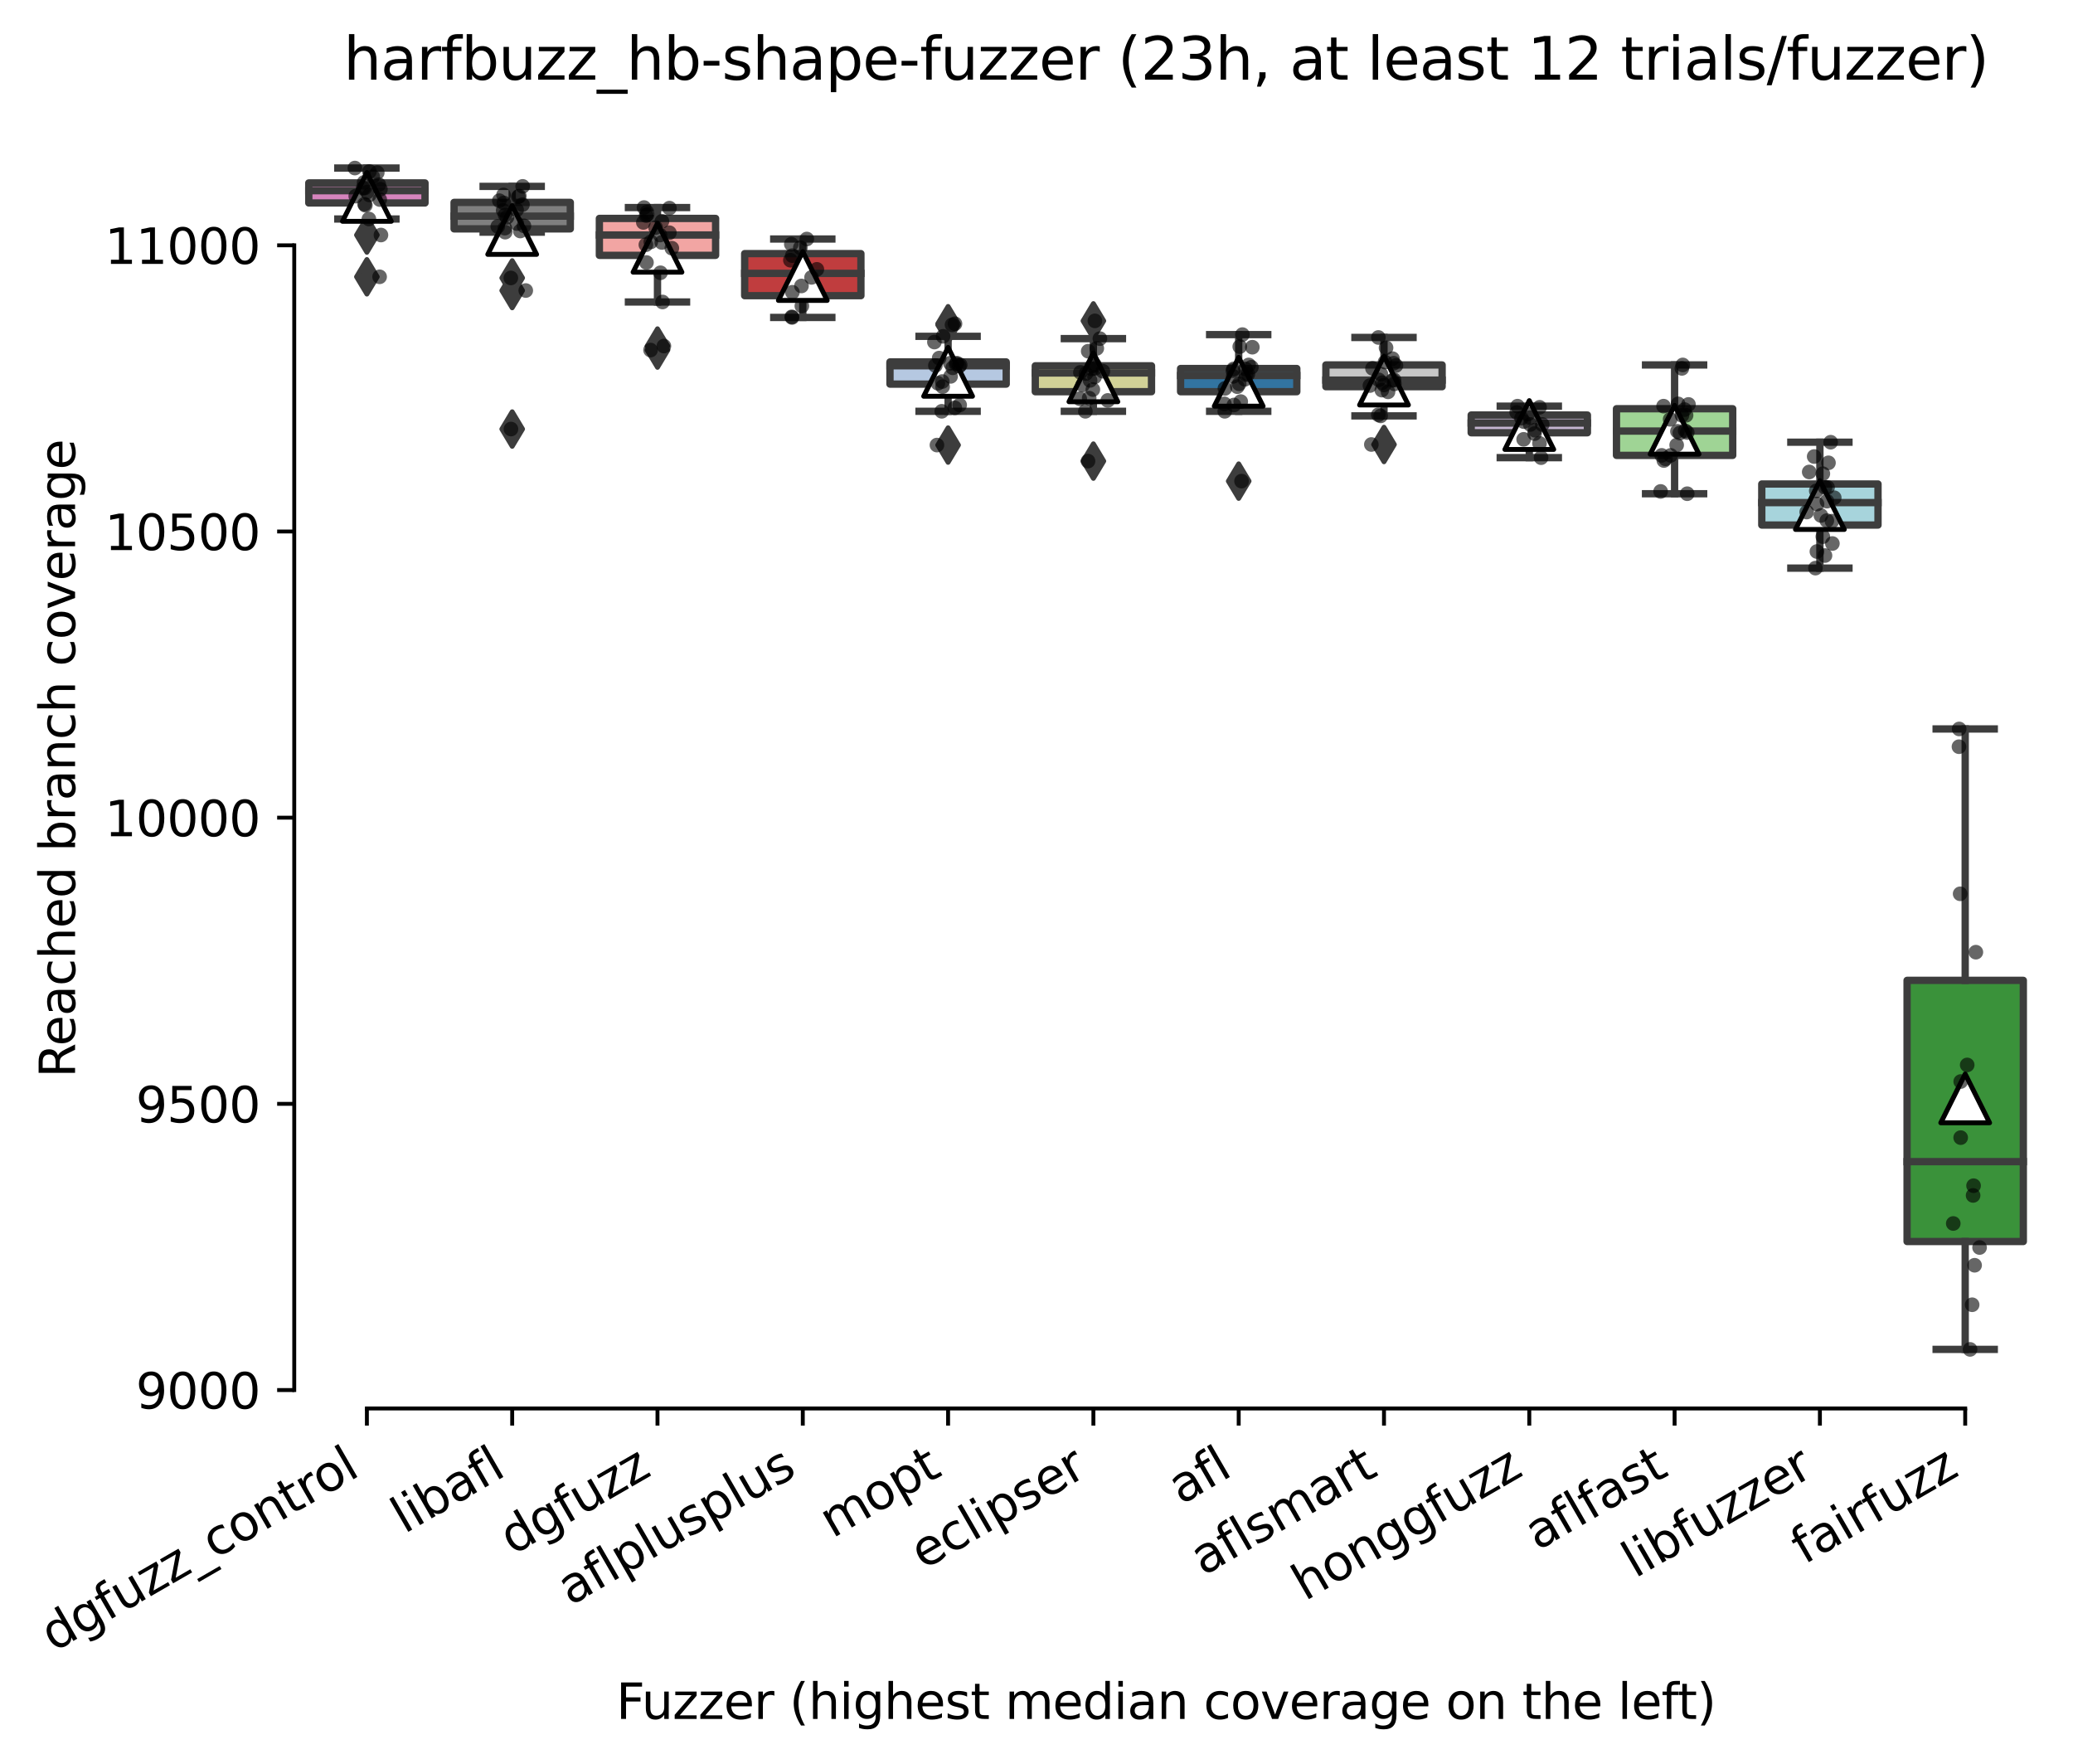
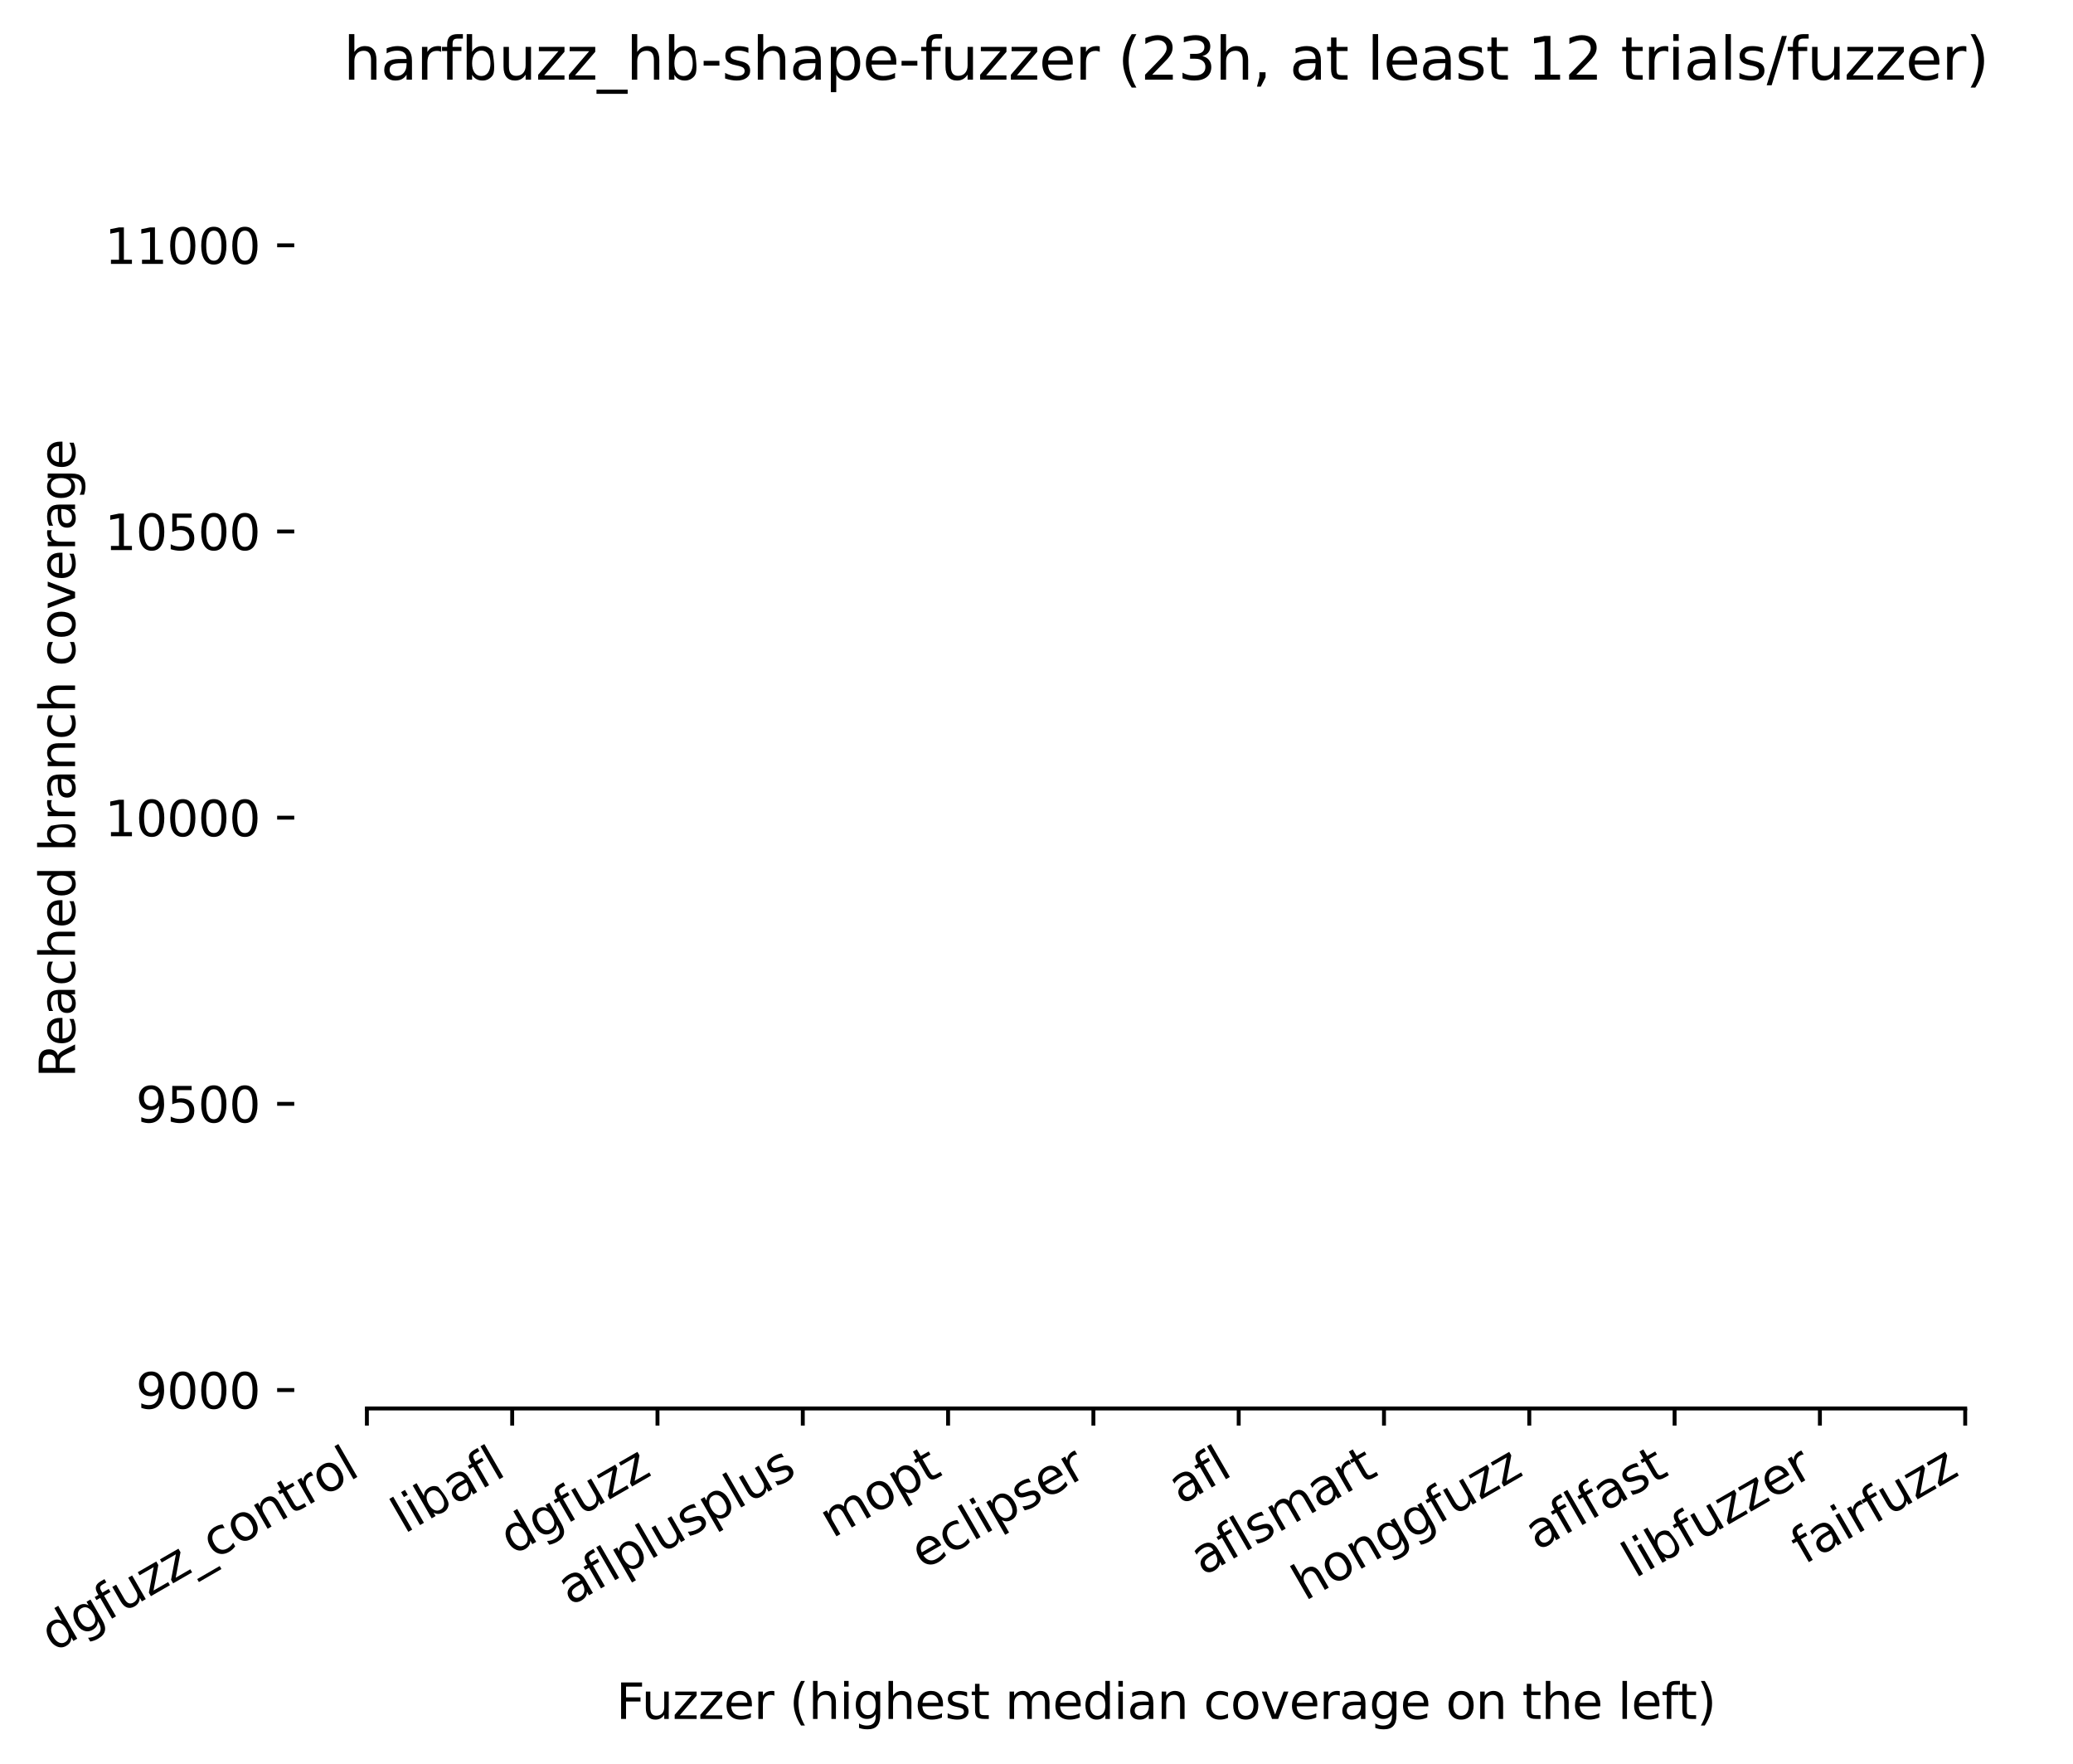
<svg xmlns="http://www.w3.org/2000/svg" xmlns:xlink="http://www.w3.org/1999/xlink" width="424.586pt" height="361.285pt" viewBox="0 0 424.586 361.285" version="1.1">
  <defs>
    <style type="text/css">*{stroke-linejoin: round; stroke-linecap: butt}</style>
  </defs>
  <g id="figure_1">
    <g id="patch_1">
      <path d="M 0 361.285  L 424.586 361.285  L 424.586 0  L 0 0  z " style="fill: #ffffff" />
    </g>
    <g id="axes_1">
      <g id="patch_2">
        <path d="M 60.266 288.43  L 417.386 288.43  L 417.386 22.318  L 60.266 22.318  z " style="fill: #ffffff" />
      </g>
      <g id="patch_3">
        <path d="M 63.242 41.564  L 87.05 41.564  L 87.05 37.462  L 63.242 37.462  L 63.242 41.564  z " clip-path="url(#p15051a21a6)" style="fill: #d684bd; stroke: #3d3d3d; stroke-width: 1.5; stroke-linejoin: miter" />
      </g>
      <g id="patch_4">
        <path d="M 93.002 46.868  L 116.81 46.868  L 116.81 41.447  L 93.002 41.447  L 93.002 46.868  z " clip-path="url(#p15051a21a6)" style="fill: #7f7f7f; stroke: #3d3d3d; stroke-width: 1.5; stroke-linejoin: miter" />
      </g>
      <g id="patch_5">
        <path d="M 122.762 52.289  L 146.57 52.289  L 146.57 44.729  L 122.762 44.729  L 122.762 52.289  z " clip-path="url(#p15051a21a6)" style="fill: #f2a5a3; stroke: #3d3d3d; stroke-width: 1.5; stroke-linejoin: miter" />
      </g>
      <g id="patch_6">
        <path d="M 152.522 60.552  L 176.33 60.552  L 176.33 51.937  L 152.522 51.937  L 152.522 60.552  z " clip-path="url(#p15051a21a6)" style="fill: #c03d3e; stroke: #3d3d3d; stroke-width: 1.5; stroke-linejoin: miter" />
      </g>
      <g id="patch_7">
        <path d="M 182.282 78.661  L 206.09 78.661  L 206.09 74.119  L 182.282 74.119  L 182.282 78.661  z " clip-path="url(#p15051a21a6)" style="fill: #b5c8e1; stroke: #3d3d3d; stroke-width: 1.5; stroke-linejoin: miter" />
      </g>
      <g id="patch_8">
        <path d="M 212.042 80.214  L 235.85 80.214  L 235.85 74.91  L 212.042 74.91  L 212.042 80.214  z " clip-path="url(#p15051a21a6)" style="fill: #d1d197; stroke: #3d3d3d; stroke-width: 1.5; stroke-linejoin: miter" />
      </g>
      <g id="patch_9">
        <path d="M 241.802 80.214  L 265.61 80.214  L 265.61 75.467  L 241.802 75.467  L 241.802 80.214  z " clip-path="url(#p15051a21a6)" style="fill: #3274a1; stroke: #3d3d3d; stroke-width: 1.5; stroke-linejoin: miter" />
      </g>
      <g id="patch_10">
        <path d="M 271.562 79.188  L 295.37 79.188  L 295.37 74.734  L 271.562 74.734  L 271.562 79.188  z " clip-path="url(#p15051a21a6)" style="fill: #c7c7c7; stroke: #3d3d3d; stroke-width: 1.5; stroke-linejoin: miter" />
      </g>
      <g id="patch_11">
        <path d="M 301.322 88.623  L 325.13 88.623  L 325.13 84.99  L 301.322 84.99  L 301.322 88.623  z " clip-path="url(#p15051a21a6)" style="fill: #c4b5d0; stroke: #3d3d3d; stroke-width: 1.5; stroke-linejoin: miter" />
      </g>
      <g id="patch_12">
        <path d="M 331.082 93.253  L 354.89 93.253  L 354.89 83.701  L 331.082 83.701  L 331.082 93.253  z " clip-path="url(#p15051a21a6)" style="fill: #9fd495; stroke: #3d3d3d; stroke-width: 1.5; stroke-linejoin: miter" />
      </g>
      <g id="patch_13">
        <path d="M 360.842 107.523  L 384.65 107.523  L 384.65 99.114  L 360.842 99.114  L 360.842 107.523  z " clip-path="url(#p15051a21a6)" style="fill: #a7d4dc; stroke: #3d3d3d; stroke-width: 1.5; stroke-linejoin: miter" />
      </g>
      <g id="patch_14">
        <path d="M 390.602 254.24  L 414.41 254.24  L 414.41 200.763  L 390.602 200.763  L 390.602 254.24  z " clip-path="url(#p15051a21a6)" style="fill: #3a923a; stroke: #3d3d3d; stroke-width: 1.5; stroke-linejoin: miter" />
      </g>
      <g id="matplotlib.axis_1">
        <g id="xtick_1">
          <g id="line2d_1">
            <defs>
              <path id="m2a44de295f" d="M 0 0  L 0 3.5  " style="stroke: #000000; stroke-width: 0.8" />
            </defs>
            <g>
              <use xlink:href="#m2a44de295f" x="75.146" y="288.43" style="stroke: #000000; stroke-width: 0.8" />
            </g>
          </g>
          <g id="text_1">
            <g transform="translate(10.999 338.365) rotate(-30) scale(0.1 -0.1)">
              <defs>
                <path id="DejaVuSans-64" d="M 2906 2969  L 2906 4863  L 3481 4863  L 3481 0  L 2906 0  L 2906 525  Q 2725 213 2448 61  Q 2172 -91 1784 -91  Q 1150 -91 751 415  Q 353 922 353 1747  Q 353 2572 751 3078  Q 1150 3584 1784 3584  Q 2172 3584 2448 3432  Q 2725 3281 2906 2969  z M 947 1747  Q 947 1113 1208 752  Q 1469 391 1925 391  Q 2381 391 2643 752  Q 2906 1113 2906 1747  Q 2906 2381 2643 2742  Q 2381 3103 1925 3103  Q 1469 3103 1208 2742  Q 947 2381 947 1747  z " transform="scale(0.016)" />
                <path id="DejaVuSans-67" d="M 2906 1791  Q 2906 2416 2648 2759  Q 2391 3103 1925 3103  Q 1463 3103 1205 2759  Q 947 2416 947 1791  Q 947 1169 1205 825  Q 1463 481 1925 481  Q 2391 481 2648 825  Q 2906 1169 2906 1791  z M 3481 434  Q 3481 -459 3084 -895  Q 2688 -1331 1869 -1331  Q 1566 -1331 1297 -1286  Q 1028 -1241 775 -1147  L 775 -588  Q 1028 -725 1275 -790  Q 1522 -856 1778 -856  Q 2344 -856 2625 -561  Q 2906 -266 2906 331  L 2906 616  Q 2728 306 2450 153  Q 2172 0 1784 0  Q 1141 0 747 490  Q 353 981 353 1791  Q 353 2603 747 3093  Q 1141 3584 1784 3584  Q 2172 3584 2450 3431  Q 2728 3278 2906 2969  L 2906 3500  L 3481 3500  L 3481 434  z " transform="scale(0.016)" />
                <path id="DejaVuSans-66" d="M 2375 4863  L 2375 4384  L 1825 4384  Q 1516 4384 1395 4259  Q 1275 4134 1275 3809  L 1275 3500  L 2222 3500  L 2222 3053  L 1275 3053  L 1275 0  L 697 0  L 697 3053  L 147 3053  L 147 3500  L 697 3500  L 697 3744  Q 697 4328 969 4595  Q 1241 4863 1831 4863  L 2375 4863  z " transform="scale(0.016)" />
                <path id="DejaVuSans-75" d="M 544 1381  L 544 3500  L 1119 3500  L 1119 1403  Q 1119 906 1312 657  Q 1506 409 1894 409  Q 2359 409 2629 706  Q 2900 1003 2900 1516  L 2900 3500  L 3475 3500  L 3475 0  L 2900 0  L 2900 538  Q 2691 219 2414 64  Q 2138 -91 1772 -91  Q 1169 -91 856 284  Q 544 659 544 1381  z M 1991 3584  L 1991 3584  z " transform="scale(0.016)" />
                <path id="DejaVuSans-7a" d="M 353 3500  L 3084 3500  L 3084 2975  L 922 459  L 3084 459  L 3084 0  L 275 0  L 275 525  L 2438 3041  L 353 3041  L 353 3500  z " transform="scale(0.016)" />
                <path id="DejaVuSans-5f" d="M 3263 -1063  L 3263 -1509  L -63 -1509  L -63 -1063  L 3263 -1063  z " transform="scale(0.016)" />
                <path id="DejaVuSans-63" d="M 3122 3366  L 3122 2828  Q 2878 2963 2633 3030  Q 2388 3097 2138 3097  Q 1578 3097 1268 2742  Q 959 2388 959 1747  Q 959 1106 1268 751  Q 1578 397 2138 397  Q 2388 397 2633 464  Q 2878 531 3122 666  L 3122 134  Q 2881 22 2623 -34  Q 2366 -91 2075 -91  Q 1284 -91 818 406  Q 353 903 353 1747  Q 353 2603 823 3093  Q 1294 3584 2113 3584  Q 2378 3584 2631 3529  Q 2884 3475 3122 3366  z " transform="scale(0.016)" />
                <path id="DejaVuSans-6f" d="M 1959 3097  Q 1497 3097 1228 2736  Q 959 2375 959 1747  Q 959 1119 1226 758  Q 1494 397 1959 397  Q 2419 397 2687 759  Q 2956 1122 2956 1747  Q 2956 2369 2687 2733  Q 2419 3097 1959 3097  z M 1959 3584  Q 2709 3584 3137 3096  Q 3566 2609 3566 1747  Q 3566 888 3137 398  Q 2709 -91 1959 -91  Q 1206 -91 779 398  Q 353 888 353 1747  Q 353 2609 779 3096  Q 1206 3584 1959 3584  z " transform="scale(0.016)" />
                <path id="DejaVuSans-6e" d="M 3513 2113  L 3513 0  L 2938 0  L 2938 2094  Q 2938 2591 2744 2837  Q 2550 3084 2163 3084  Q 1697 3084 1428 2787  Q 1159 2491 1159 1978  L 1159 0  L 581 0  L 581 3500  L 1159 3500  L 1159 2956  Q 1366 3272 1645 3428  Q 1925 3584 2291 3584  Q 2894 3584 3203 3211  Q 3513 2838 3513 2113  z " transform="scale(0.016)" />
                <path id="DejaVuSans-74" d="M 1172 4494  L 1172 3500  L 2356 3500  L 2356 3053  L 1172 3053  L 1172 1153  Q 1172 725 1289 603  Q 1406 481 1766 481  L 2356 481  L 2356 0  L 1766 0  Q 1100 0 847 248  Q 594 497 594 1153  L 594 3053  L 172 3053  L 172 3500  L 594 3500  L 594 4494  L 1172 4494  z " transform="scale(0.016)" />
                <path id="DejaVuSans-72" d="M 2631 2963  Q 2534 3019 2420 3045  Q 2306 3072 2169 3072  Q 1681 3072 1420 2755  Q 1159 2438 1159 1844  L 1159 0  L 581 0  L 581 3500  L 1159 3500  L 1159 2956  Q 1341 3275 1631 3429  Q 1922 3584 2338 3584  Q 2397 3584 2469 3576  Q 2541 3569 2628 3553  L 2631 2963  z " transform="scale(0.016)" />
                <path id="DejaVuSans-6c" d="M 603 4863  L 1178 4863  L 1178 0  L 603 0  L 603 4863  z " transform="scale(0.016)" />
              </defs>
              <use xlink:href="#DejaVuSans-64" />
              <use xlink:href="#DejaVuSans-67" x="63.477" />
              <use xlink:href="#DejaVuSans-66" x="126.953" />
              <use xlink:href="#DejaVuSans-75" x="162.158" />
              <use xlink:href="#DejaVuSans-7a" x="225.537" />
              <use xlink:href="#DejaVuSans-7a" x="278.027" />
              <use xlink:href="#DejaVuSans-5f" x="330.518" />
              <use xlink:href="#DejaVuSans-63" x="380.518" />
              <use xlink:href="#DejaVuSans-6f" x="435.498" />
              <use xlink:href="#DejaVuSans-6e" x="496.68" />
              <use xlink:href="#DejaVuSans-74" x="560.059" />
              <use xlink:href="#DejaVuSans-72" x="599.268" />
              <use xlink:href="#DejaVuSans-6f" x="638.131" />
              <use xlink:href="#DejaVuSans-6c" x="699.312" />
            </g>
          </g>
        </g>
        <g id="xtick_2">
          <g id="line2d_2">
            <g>
              <use xlink:href="#m2a44de295f" x="104.906" y="288.43" style="stroke: #000000; stroke-width: 0.8" />
            </g>
          </g>
          <g id="text_2">
            <g transform="translate(82.795 314.176) rotate(-30) scale(0.1 -0.1)">
              <defs>
                <path id="DejaVuSans-69" d="M 603 3500  L 1178 3500  L 1178 0  L 603 0  L 603 3500  z M 603 4863  L 1178 4863  L 1178 4134  L 603 4134  L 603 4863  z " transform="scale(0.016)" />
-                 <path id="DejaVuSans-62" d="M 3116 1747  Q 3116 2381 2855 2742  Q 2594 3103 2138 3103  Q 1681 3103 1420 2742  Q 1159 2381 1159 1747  Q 1159 1113 1420 752  Q 1681 391 2138 391  Q 2594 391 2855 752  Q 3116 1113 3116 1747  z M 1159 2969  Q 1341 3281 1617 3432  Q 1894 3584 2278 3584  Q 2916 3584 3314 3078  Q 3713 2572 3713 1747  Q 3713 922 3314 415  Q 2916 -91 2278 -91  Q 1894 -91 1617 61  Q 1341 213 1159 525  L 1159 0  L 581 0  L 581 4863  L 1159 4863  L 1159 2969  z " transform="scale(0.016)" />
+                 <path id="DejaVuSans-62" d="M 3116 1747  Q 3116 2381 2855 2742  Q 2594 3103 2138 3103  Q 1681 3103 1420 2742  Q 1159 2381 1159 1747  Q 1159 1113 1420 752  Q 1681 391 2138 391  Q 2594 391 2855 752  Q 3116 1113 3116 1747  z M 1159 2969  Q 1341 3281 1617 3432  Q 1894 3584 2278 3584  Q 2916 3584 3314 3078  Q 3713 922 3314 415  Q 2916 -91 2278 -91  Q 1894 -91 1617 61  Q 1341 213 1159 525  L 1159 0  L 581 0  L 581 4863  L 1159 4863  L 1159 2969  z " transform="scale(0.016)" />
                <path id="DejaVuSans-61" d="M 2194 1759  Q 1497 1759 1228 1600  Q 959 1441 959 1056  Q 959 750 1161 570  Q 1363 391 1709 391  Q 2188 391 2477 730  Q 2766 1069 2766 1631  L 2766 1759  L 2194 1759  z M 3341 1997  L 3341 0  L 2766 0  L 2766 531  Q 2569 213 2275 61  Q 1981 -91 1556 -91  Q 1019 -91 701 211  Q 384 513 384 1019  Q 384 1609 779 1909  Q 1175 2209 1959 2209  L 2766 2209  L 2766 2266  Q 2766 2663 2505 2880  Q 2244 3097 1772 3097  Q 1472 3097 1187 3025  Q 903 2953 641 2809  L 641 3341  Q 956 3463 1253 3523  Q 1550 3584 1831 3584  Q 2591 3584 2966 3190  Q 3341 2797 3341 1997  z " transform="scale(0.016)" />
              </defs>
              <use xlink:href="#DejaVuSans-6c" />
              <use xlink:href="#DejaVuSans-69" x="27.783" />
              <use xlink:href="#DejaVuSans-62" x="55.566" />
              <use xlink:href="#DejaVuSans-61" x="119.043" />
              <use xlink:href="#DejaVuSans-66" x="180.322" />
              <use xlink:href="#DejaVuSans-6c" x="215.527" />
            </g>
          </g>
        </g>
        <g id="xtick_3">
          <g id="line2d_3">
            <g>
              <use xlink:href="#m2a44de295f" x="134.666" y="288.43" style="stroke: #000000; stroke-width: 0.8" />
            </g>
          </g>
          <g id="text_3">
            <g transform="translate(105.003 318.536) rotate(-30) scale(0.1 -0.1)">
              <use xlink:href="#DejaVuSans-64" />
              <use xlink:href="#DejaVuSans-67" x="63.477" />
              <use xlink:href="#DejaVuSans-66" x="126.953" />
              <use xlink:href="#DejaVuSans-75" x="162.158" />
              <use xlink:href="#DejaVuSans-7a" x="225.537" />
              <use xlink:href="#DejaVuSans-7a" x="278.027" />
            </g>
          </g>
        </g>
        <g id="xtick_4">
          <g id="line2d_4">
            <g>
              <use xlink:href="#m2a44de295f" x="164.426" y="288.43" style="stroke: #000000; stroke-width: 0.8" />
            </g>
          </g>
          <g id="text_4">
            <g transform="translate(116.817 328.897) rotate(-30) scale(0.1 -0.1)">
              <defs>
                <path id="DejaVuSans-70" d="M 1159 525  L 1159 -1331  L 581 -1331  L 581 3500  L 1159 3500  L 1159 2969  Q 1341 3281 1617 3432  Q 1894 3584 2278 3584  Q 2916 3584 3314 3078  Q 3713 2572 3713 1747  Q 3713 922 3314 415  Q 2916 -91 2278 -91  Q 1894 -91 1617 61  Q 1341 213 1159 525  z M 3116 1747  Q 3116 2381 2855 2742  Q 2594 3103 2138 3103  Q 1681 3103 1420 2742  Q 1159 2381 1159 1747  Q 1159 1113 1420 752  Q 1681 391 2138 391  Q 2594 391 2855 752  Q 3116 1113 3116 1747  z " transform="scale(0.016)" />
                <path id="DejaVuSans-73" d="M 2834 3397  L 2834 2853  Q 2591 2978 2328 3040  Q 2066 3103 1784 3103  Q 1356 3103 1142 2972  Q 928 2841 928 2578  Q 928 2378 1081 2264  Q 1234 2150 1697 2047  L 1894 2003  Q 2506 1872 2764 1633  Q 3022 1394 3022 966  Q 3022 478 2636 193  Q 2250 -91 1575 -91  Q 1294 -91 989 -36  Q 684 19 347 128  L 347 722  Q 666 556 975 473  Q 1284 391 1588 391  Q 1994 391 2212 530  Q 2431 669 2431 922  Q 2431 1156 2273 1281  Q 2116 1406 1581 1522  L 1381 1569  Q 847 1681 609 1914  Q 372 2147 372 2553  Q 372 3047 722 3315  Q 1072 3584 1716 3584  Q 2034 3584 2315 3537  Q 2597 3491 2834 3397  z " transform="scale(0.016)" />
              </defs>
              <use xlink:href="#DejaVuSans-61" />
              <use xlink:href="#DejaVuSans-66" x="61.279" />
              <use xlink:href="#DejaVuSans-6c" x="96.484" />
              <use xlink:href="#DejaVuSans-70" x="124.268" />
              <use xlink:href="#DejaVuSans-6c" x="187.744" />
              <use xlink:href="#DejaVuSans-75" x="215.527" />
              <use xlink:href="#DejaVuSans-73" x="278.906" />
              <use xlink:href="#DejaVuSans-70" x="331.006" />
              <use xlink:href="#DejaVuSans-6c" x="394.482" />
              <use xlink:href="#DejaVuSans-75" x="422.266" />
              <use xlink:href="#DejaVuSans-73" x="485.645" />
            </g>
          </g>
        </g>
        <g id="xtick_5">
          <g id="line2d_5">
            <g>
              <use xlink:href="#m2a44de295f" x="194.186" y="288.43" style="stroke: #000000; stroke-width: 0.8" />
            </g>
          </g>
          <g id="text_5">
            <g transform="translate(170.519 315.075) rotate(-30) scale(0.1 -0.1)">
              <defs>
                <path id="DejaVuSans-6d" d="M 3328 2828  Q 3544 3216 3844 3400  Q 4144 3584 4550 3584  Q 5097 3584 5394 3201  Q 5691 2819 5691 2113  L 5691 0  L 5113 0  L 5113 2094  Q 5113 2597 4934 2840  Q 4756 3084 4391 3084  Q 3944 3084 3684 2787  Q 3425 2491 3425 1978  L 3425 0  L 2847 0  L 2847 2094  Q 2847 2600 2669 2842  Q 2491 3084 2119 3084  Q 1678 3084 1418 2786  Q 1159 2488 1159 1978  L 1159 0  L 581 0  L 581 3500  L 1159 3500  L 1159 2956  Q 1356 3278 1631 3431  Q 1906 3584 2284 3584  Q 2666 3584 2933 3390  Q 3200 3197 3328 2828  z " transform="scale(0.016)" />
              </defs>
              <use xlink:href="#DejaVuSans-6d" />
              <use xlink:href="#DejaVuSans-6f" x="97.412" />
              <use xlink:href="#DejaVuSans-70" x="158.594" />
              <use xlink:href="#DejaVuSans-74" x="222.07" />
            </g>
          </g>
        </g>
        <g id="xtick_6">
          <g id="line2d_6">
            <g>
              <use xlink:href="#m2a44de295f" x="223.946" y="288.43" style="stroke: #000000; stroke-width: 0.8" />
            </g>
          </g>
          <g id="text_6">
            <g transform="translate(189.106 321.525) rotate(-30) scale(0.1 -0.1)">
              <defs>
                <path id="DejaVuSans-65" d="M 3597 1894  L 3597 1613  L 953 1613  Q 991 1019 1311 708  Q 1631 397 2203 397  Q 2534 397 2845 478  Q 3156 559 3463 722  L 3463 178  Q 3153 47 2828 -22  Q 2503 -91 2169 -91  Q 1331 -91 842 396  Q 353 884 353 1716  Q 353 2575 817 3079  Q 1281 3584 2069 3584  Q 2775 3584 3186 3129  Q 3597 2675 3597 1894  z M 3022 2063  Q 3016 2534 2758 2815  Q 2500 3097 2075 3097  Q 1594 3097 1305 2825  Q 1016 2553 972 2059  L 3022 2063  z " transform="scale(0.016)" />
              </defs>
              <use xlink:href="#DejaVuSans-65" />
              <use xlink:href="#DejaVuSans-63" x="61.523" />
              <use xlink:href="#DejaVuSans-6c" x="116.504" />
              <use xlink:href="#DejaVuSans-69" x="144.287" />
              <use xlink:href="#DejaVuSans-70" x="172.07" />
              <use xlink:href="#DejaVuSans-73" x="235.547" />
              <use xlink:href="#DejaVuSans-65" x="287.646" />
              <use xlink:href="#DejaVuSans-72" x="349.17" />
            </g>
          </g>
        </g>
        <g id="xtick_7">
          <g id="line2d_7">
            <g>
              <use xlink:href="#m2a44de295f" x="253.706" y="288.43" style="stroke: #000000; stroke-width: 0.8" />
            </g>
          </g>
          <g id="text_7">
            <g transform="translate(241.905 308.224) rotate(-30) scale(0.1 -0.1)">
              <use xlink:href="#DejaVuSans-61" />
              <use xlink:href="#DejaVuSans-66" x="61.279" />
              <use xlink:href="#DejaVuSans-6c" x="96.484" />
            </g>
          </g>
        </g>
        <g id="xtick_8">
          <g id="line2d_8">
            <g>
              <use xlink:href="#m2a44de295f" x="283.466" y="288.43" style="stroke: #000000; stroke-width: 0.8" />
            </g>
          </g>
          <g id="text_8">
            <g transform="translate(246.455 322.779) rotate(-30) scale(0.1 -0.1)">
              <use xlink:href="#DejaVuSans-61" />
              <use xlink:href="#DejaVuSans-66" x="61.279" />
              <use xlink:href="#DejaVuSans-6c" x="96.484" />
              <use xlink:href="#DejaVuSans-73" x="124.268" />
              <use xlink:href="#DejaVuSans-6d" x="176.367" />
              <use xlink:href="#DejaVuSans-61" x="273.779" />
              <use xlink:href="#DejaVuSans-72" x="335.059" />
              <use xlink:href="#DejaVuSans-74" x="376.172" />
            </g>
          </g>
        </g>
        <g id="xtick_9">
          <g id="line2d_9">
            <g>
              <use xlink:href="#m2a44de295f" x="313.226" y="288.43" style="stroke: #000000; stroke-width: 0.8" />
            </g>
          </g>
          <g id="text_9">
            <g transform="translate(267.287 327.933) rotate(-30) scale(0.1 -0.1)">
              <defs>
                <path id="DejaVuSans-68" d="M 3513 2113  L 3513 0  L 2938 0  L 2938 2094  Q 2938 2591 2744 2837  Q 2550 3084 2163 3084  Q 1697 3084 1428 2787  Q 1159 2491 1159 1978  L 1159 0  L 581 0  L 581 4863  L 1159 4863  L 1159 2956  Q 1366 3272 1645 3428  Q 1925 3584 2291 3584  Q 2894 3584 3203 3211  Q 3513 2838 3513 2113  z " transform="scale(0.016)" />
              </defs>
              <use xlink:href="#DejaVuSans-68" />
              <use xlink:href="#DejaVuSans-6f" x="63.379" />
              <use xlink:href="#DejaVuSans-6e" x="124.561" />
              <use xlink:href="#DejaVuSans-67" x="187.939" />
              <use xlink:href="#DejaVuSans-67" x="251.416" />
              <use xlink:href="#DejaVuSans-66" x="314.893" />
              <use xlink:href="#DejaVuSans-75" x="350.098" />
              <use xlink:href="#DejaVuSans-7a" x="413.477" />
              <use xlink:href="#DejaVuSans-7a" x="465.967" />
            </g>
          </g>
        </g>
        <g id="xtick_10">
          <g id="line2d_10">
            <g>
              <use xlink:href="#m2a44de295f" x="342.986" y="288.43" style="stroke: #000000; stroke-width: 0.8" />
            </g>
          </g>
          <g id="text_10">
            <g transform="translate(314.922 317.613) rotate(-30) scale(0.1 -0.1)">
              <use xlink:href="#DejaVuSans-61" />
              <use xlink:href="#DejaVuSans-66" x="61.279" />
              <use xlink:href="#DejaVuSans-6c" x="96.484" />
              <use xlink:href="#DejaVuSans-66" x="124.268" />
              <use xlink:href="#DejaVuSans-61" x="159.473" />
              <use xlink:href="#DejaVuSans-73" x="220.752" />
              <use xlink:href="#DejaVuSans-74" x="272.852" />
            </g>
          </g>
        </g>
        <g id="xtick_11">
          <g id="line2d_11">
            <g>
              <use xlink:href="#m2a44de295f" x="372.746" y="288.43" style="stroke: #000000; stroke-width: 0.8" />
            </g>
          </g>
          <g id="text_11">
            <g transform="translate(334.88 323.272) rotate(-30) scale(0.1 -0.1)">
              <use xlink:href="#DejaVuSans-6c" />
              <use xlink:href="#DejaVuSans-69" x="27.783" />
              <use xlink:href="#DejaVuSans-62" x="55.566" />
              <use xlink:href="#DejaVuSans-66" x="119.043" />
              <use xlink:href="#DejaVuSans-75" x="154.248" />
              <use xlink:href="#DejaVuSans-7a" x="217.627" />
              <use xlink:href="#DejaVuSans-7a" x="270.117" />
              <use xlink:href="#DejaVuSans-65" x="322.607" />
              <use xlink:href="#DejaVuSans-72" x="384.131" />
            </g>
          </g>
        </g>
        <g id="xtick_12">
          <g id="line2d_12">
            <g>
              <use xlink:href="#m2a44de295f" x="402.506" y="288.43" style="stroke: #000000; stroke-width: 0.8" />
            </g>
          </g>
          <g id="text_12">
            <g transform="translate(369.517 320.457) rotate(-30) scale(0.1 -0.1)">
              <use xlink:href="#DejaVuSans-66" />
              <use xlink:href="#DejaVuSans-61" x="35.205" />
              <use xlink:href="#DejaVuSans-69" x="96.484" />
              <use xlink:href="#DejaVuSans-72" x="124.268" />
              <use xlink:href="#DejaVuSans-66" x="165.381" />
              <use xlink:href="#DejaVuSans-75" x="200.586" />
              <use xlink:href="#DejaVuSans-7a" x="263.965" />
              <use xlink:href="#DejaVuSans-7a" x="316.455" />
            </g>
          </g>
        </g>
        <g id="text_13">
          <g transform="translate(126.208 352.006) scale(0.1 -0.1)">
            <defs>
              <path id="DejaVuSans-46" d="M 628 4666  L 3309 4666  L 3309 4134  L 1259 4134  L 1259 2759  L 3109 2759  L 3109 2228  L 1259 2228  L 1259 0  L 628 0  L 628 4666  z " transform="scale(0.016)" />
              <path id="DejaVuSans-20" transform="scale(0.016)" />
              <path id="DejaVuSans-28" d="M 1984 4856  Q 1566 4138 1362 3434  Q 1159 2731 1159 2009  Q 1159 1288 1364 580  Q 1569 -128 1984 -844  L 1484 -844  Q 1016 -109 783 600  Q 550 1309 550 2009  Q 550 2706 781 3412  Q 1013 4119 1484 4856  L 1984 4856  z " transform="scale(0.016)" />
              <path id="DejaVuSans-76" d="M 191 3500  L 800 3500  L 1894 563  L 2988 3500  L 3597 3500  L 2284 0  L 1503 0  L 191 3500  z " transform="scale(0.016)" />
              <path id="DejaVuSans-29" d="M 513 4856  L 1013 4856  Q 1481 4119 1714 3412  Q 1947 2706 1947 2009  Q 1947 1309 1714 600  Q 1481 -109 1013 -844  L 513 -844  Q 928 -128 1133 580  Q 1338 1288 1338 2009  Q 1338 2731 1133 3434  Q 928 4138 513 4856  z " transform="scale(0.016)" />
            </defs>
            <use xlink:href="#DejaVuSans-46" />
            <use xlink:href="#DejaVuSans-75" x="52.02" />
            <use xlink:href="#DejaVuSans-7a" x="115.398" />
            <use xlink:href="#DejaVuSans-7a" x="167.889" />
            <use xlink:href="#DejaVuSans-65" x="220.379" />
            <use xlink:href="#DejaVuSans-72" x="281.902" />
            <use xlink:href="#DejaVuSans-20" x="323.016" />
            <use xlink:href="#DejaVuSans-28" x="354.803" />
            <use xlink:href="#DejaVuSans-68" x="393.816" />
            <use xlink:href="#DejaVuSans-69" x="457.195" />
            <use xlink:href="#DejaVuSans-67" x="484.979" />
            <use xlink:href="#DejaVuSans-68" x="548.455" />
            <use xlink:href="#DejaVuSans-65" x="611.834" />
            <use xlink:href="#DejaVuSans-73" x="673.357" />
            <use xlink:href="#DejaVuSans-74" x="725.457" />
            <use xlink:href="#DejaVuSans-20" x="764.666" />
            <use xlink:href="#DejaVuSans-6d" x="796.453" />
            <use xlink:href="#DejaVuSans-65" x="893.865" />
            <use xlink:href="#DejaVuSans-64" x="955.389" />
            <use xlink:href="#DejaVuSans-69" x="1018.865" />
            <use xlink:href="#DejaVuSans-61" x="1046.648" />
            <use xlink:href="#DejaVuSans-6e" x="1107.928" />
            <use xlink:href="#DejaVuSans-20" x="1171.307" />
            <use xlink:href="#DejaVuSans-63" x="1203.094" />
            <use xlink:href="#DejaVuSans-6f" x="1258.074" />
            <use xlink:href="#DejaVuSans-76" x="1319.256" />
            <use xlink:href="#DejaVuSans-65" x="1378.436" />
            <use xlink:href="#DejaVuSans-72" x="1439.959" />
            <use xlink:href="#DejaVuSans-61" x="1481.072" />
            <use xlink:href="#DejaVuSans-67" x="1542.352" />
            <use xlink:href="#DejaVuSans-65" x="1605.828" />
            <use xlink:href="#DejaVuSans-20" x="1667.352" />
            <use xlink:href="#DejaVuSans-6f" x="1699.139" />
            <use xlink:href="#DejaVuSans-6e" x="1760.32" />
            <use xlink:href="#DejaVuSans-20" x="1823.699" />
            <use xlink:href="#DejaVuSans-74" x="1855.486" />
            <use xlink:href="#DejaVuSans-68" x="1894.695" />
            <use xlink:href="#DejaVuSans-65" x="1958.074" />
            <use xlink:href="#DejaVuSans-20" x="2019.598" />
            <use xlink:href="#DejaVuSans-6c" x="2051.385" />
            <use xlink:href="#DejaVuSans-65" x="2079.168" />
            <use xlink:href="#DejaVuSans-66" x="2140.691" />
            <use xlink:href="#DejaVuSans-74" x="2174.146" />
            <use xlink:href="#DejaVuSans-29" x="2213.355" />
          </g>
        </g>
      </g>
      <g id="matplotlib.axis_2">
        <g id="ytick_1">
          <g id="line2d_13">
            <defs>
              <path id="mb5da6ab8d7" d="M 0 0  L -3.5 0  " style="stroke: #000000; stroke-width: 0.8" />
            </defs>
            <g>
              <use xlink:href="#mb5da6ab8d7" x="60.266" y="284.656" style="stroke: #000000; stroke-width: 0.8" />
            </g>
          </g>
          <g id="text_14">
            <g transform="translate(27.816 288.455) scale(0.1 -0.1)">
              <defs>
                <path id="DejaVuSans-39" d="M 703 97  L 703 672  Q 941 559 1184 500  Q 1428 441 1663 441  Q 2288 441 2617 861  Q 2947 1281 2994 2138  Q 2813 1869 2534 1725  Q 2256 1581 1919 1581  Q 1219 1581 811 2004  Q 403 2428 403 3163  Q 403 3881 828 4315  Q 1253 4750 1959 4750  Q 2769 4750 3195 4129  Q 3622 3509 3622 2328  Q 3622 1225 3098 567  Q 2575 -91 1691 -91  Q 1453 -91 1209 -44  Q 966 3 703 97  z M 1959 2075  Q 2384 2075 2632 2365  Q 2881 2656 2881 3163  Q 2881 3666 2632 3958  Q 2384 4250 1959 4250  Q 1534 4250 1286 3958  Q 1038 3666 1038 3163  Q 1038 2656 1286 2365  Q 1534 2075 1959 2075  z " transform="scale(0.016)" />
                <path id="DejaVuSans-30" d="M 2034 4250  Q 1547 4250 1301 3770  Q 1056 3291 1056 2328  Q 1056 1369 1301 889  Q 1547 409 2034 409  Q 2525 409 2770 889  Q 3016 1369 3016 2328  Q 3016 3291 2770 3770  Q 2525 4250 2034 4250  z M 2034 4750  Q 2819 4750 3233 4129  Q 3647 3509 3647 2328  Q 3647 1150 3233 529  Q 2819 -91 2034 -91  Q 1250 -91 836 529  Q 422 1150 422 2328  Q 422 3509 836 4129  Q 1250 4750 2034 4750  z " transform="scale(0.016)" />
              </defs>
              <use xlink:href="#DejaVuSans-39" />
              <use xlink:href="#DejaVuSans-30" x="63.623" />
              <use xlink:href="#DejaVuSans-30" x="127.246" />
              <use xlink:href="#DejaVuSans-30" x="190.869" />
            </g>
          </g>
        </g>
        <g id="ytick_2">
          <g id="line2d_14">
            <g>
              <use xlink:href="#mb5da6ab8d7" x="60.266" y="226.051" style="stroke: #000000; stroke-width: 0.8" />
            </g>
          </g>
          <g id="text_15">
            <g transform="translate(27.816 229.851) scale(0.1 -0.1)">
              <defs>
                <path id="DejaVuSans-35" d="M 691 4666  L 3169 4666  L 3169 4134  L 1269 4134  L 1269 2991  Q 1406 3038 1543 3061  Q 1681 3084 1819 3084  Q 2600 3084 3056 2656  Q 3513 2228 3513 1497  Q 3513 744 3044 326  Q 2575 -91 1722 -91  Q 1428 -91 1123 -41  Q 819 9 494 109  L 494 744  Q 775 591 1075 516  Q 1375 441 1709 441  Q 2250 441 2565 725  Q 2881 1009 2881 1497  Q 2881 1984 2565 2268  Q 2250 2553 1709 2553  Q 1456 2553 1204 2497  Q 953 2441 691 2322  L 691 4666  z " transform="scale(0.016)" />
              </defs>
              <use xlink:href="#DejaVuSans-39" />
              <use xlink:href="#DejaVuSans-35" x="63.623" />
              <use xlink:href="#DejaVuSans-30" x="127.246" />
              <use xlink:href="#DejaVuSans-30" x="190.869" />
            </g>
          </g>
        </g>
        <g id="ytick_3">
          <g id="line2d_15">
            <g>
              <use xlink:href="#mb5da6ab8d7" x="60.266" y="167.447" style="stroke: #000000; stroke-width: 0.8" />
            </g>
          </g>
          <g id="text_16">
            <g transform="translate(21.454 171.246) scale(0.1 -0.1)">
              <defs>
                <path id="DejaVuSans-31" d="M 794 531  L 1825 531  L 1825 4091  L 703 3866  L 703 4441  L 1819 4666  L 2450 4666  L 2450 531  L 3481 531  L 3481 0  L 794 0  L 794 531  z " transform="scale(0.016)" />
              </defs>
              <use xlink:href="#DejaVuSans-31" />
              <use xlink:href="#DejaVuSans-30" x="63.623" />
              <use xlink:href="#DejaVuSans-30" x="127.246" />
              <use xlink:href="#DejaVuSans-30" x="190.869" />
              <use xlink:href="#DejaVuSans-30" x="254.492" />
            </g>
          </g>
        </g>
        <g id="ytick_4">
          <g id="line2d_16">
            <g>
              <use xlink:href="#mb5da6ab8d7" x="60.266" y="108.842" style="stroke: #000000; stroke-width: 0.8" />
            </g>
          </g>
          <g id="text_17">
            <g transform="translate(21.454 112.641) scale(0.1 -0.1)">
              <use xlink:href="#DejaVuSans-31" />
              <use xlink:href="#DejaVuSans-30" x="63.623" />
              <use xlink:href="#DejaVuSans-35" x="127.246" />
              <use xlink:href="#DejaVuSans-30" x="190.869" />
              <use xlink:href="#DejaVuSans-30" x="254.492" />
            </g>
          </g>
        </g>
        <g id="ytick_5">
          <g id="line2d_17">
            <g>
              <use xlink:href="#mb5da6ab8d7" x="60.266" y="50.237" style="stroke: #000000; stroke-width: 0.8" />
            </g>
          </g>
          <g id="text_18">
            <g transform="translate(21.454 54.037) scale(0.1 -0.1)">
              <use xlink:href="#DejaVuSans-31" />
              <use xlink:href="#DejaVuSans-31" x="63.623" />
              <use xlink:href="#DejaVuSans-30" x="127.246" />
              <use xlink:href="#DejaVuSans-30" x="190.869" />
              <use xlink:href="#DejaVuSans-30" x="254.492" />
            </g>
          </g>
        </g>
        <g id="text_19">
          <g transform="translate(15.374 220.706) rotate(-90) scale(0.1 -0.1)">
            <defs>
              <path id="DejaVuSans-52" d="M 2841 2188  Q 3044 2119 3236 1894  Q 3428 1669 3622 1275  L 4263 0  L 3584 0  L 2988 1197  Q 2756 1666 2539 1819  Q 2322 1972 1947 1972  L 1259 1972  L 1259 0  L 628 0  L 628 4666  L 2053 4666  Q 2853 4666 3247 4331  Q 3641 3997 3641 3322  Q 3641 2881 3436 2590  Q 3231 2300 2841 2188  z M 1259 4147  L 1259 2491  L 2053 2491  Q 2509 2491 2742 2702  Q 2975 2913 2975 3322  Q 2975 3731 2742 3939  Q 2509 4147 2053 4147  L 1259 4147  z " transform="scale(0.016)" />
            </defs>
            <use xlink:href="#DejaVuSans-52" />
            <use xlink:href="#DejaVuSans-65" x="64.982" />
            <use xlink:href="#DejaVuSans-61" x="126.506" />
            <use xlink:href="#DejaVuSans-63" x="187.785" />
            <use xlink:href="#DejaVuSans-68" x="242.766" />
            <use xlink:href="#DejaVuSans-65" x="306.145" />
            <use xlink:href="#DejaVuSans-64" x="367.668" />
            <use xlink:href="#DejaVuSans-20" x="431.145" />
            <use xlink:href="#DejaVuSans-62" x="462.932" />
            <use xlink:href="#DejaVuSans-72" x="526.408" />
            <use xlink:href="#DejaVuSans-61" x="567.521" />
            <use xlink:href="#DejaVuSans-6e" x="628.801" />
            <use xlink:href="#DejaVuSans-63" x="692.18" />
            <use xlink:href="#DejaVuSans-68" x="747.16" />
            <use xlink:href="#DejaVuSans-20" x="810.539" />
            <use xlink:href="#DejaVuSans-63" x="842.326" />
            <use xlink:href="#DejaVuSans-6f" x="897.307" />
            <use xlink:href="#DejaVuSans-76" x="958.488" />
            <use xlink:href="#DejaVuSans-65" x="1017.668" />
            <use xlink:href="#DejaVuSans-72" x="1079.191" />
            <use xlink:href="#DejaVuSans-61" x="1120.305" />
            <use xlink:href="#DejaVuSans-67" x="1181.584" />
            <use xlink:href="#DejaVuSans-65" x="1245.061" />
          </g>
        </g>
      </g>
      <g id="line2d_18">
        <path d="M 75.146 41.564  L 75.146 44.846  " clip-path="url(#p15051a21a6)" style="fill: none; stroke: #3d3d3d; stroke-width: 1.5; stroke-linecap: square" />
      </g>
      <g id="line2d_19">
        <path d="M 75.146 37.462  L 75.146 34.414  " clip-path="url(#p15051a21a6)" style="fill: none; stroke: #3d3d3d; stroke-width: 1.5; stroke-linecap: square" />
      </g>
      <g id="line2d_20">
        <path d="M 69.194 44.846  L 81.098 44.846  " clip-path="url(#p15051a21a6)" style="fill: none; stroke: #3d3d3d; stroke-width: 1.5; stroke-linecap: square" />
      </g>
      <g id="line2d_21">
        <path d="M 69.194 34.414  L 81.098 34.414  " clip-path="url(#p15051a21a6)" style="fill: none; stroke: #3d3d3d; stroke-width: 1.5; stroke-linecap: square" />
      </g>
      <g id="line2d_22">
        <defs>
          <path id="md3f7f0b772" d="M -0 3.536  L 2.121 0  L -0 -3.536  L -2.121 -0  z " style="stroke: #3d3d3d; stroke-linejoin: miter" />
        </defs>
        <g clip-path="url(#p15051a21a6)">
          <use xlink:href="#md3f7f0b772" x="75.146" y="56.684" style="fill: #3d3d3d; stroke: #3d3d3d; stroke-linejoin: miter" />
          <use xlink:href="#md3f7f0b772" x="75.146" y="48.128" style="fill: #3d3d3d; stroke: #3d3d3d; stroke-linejoin: miter" />
        </g>
      </g>
      <g id="line2d_23">
        <path d="M 104.906 46.868  L 104.906 47.542  " clip-path="url(#p15051a21a6)" style="fill: none; stroke: #3d3d3d; stroke-width: 1.5; stroke-linecap: square" />
      </g>
      <g id="line2d_24">
        <path d="M 104.906 41.447  L 104.906 38.165  " clip-path="url(#p15051a21a6)" style="fill: none; stroke: #3d3d3d; stroke-width: 1.5; stroke-linecap: square" />
      </g>
      <g id="line2d_25">
        <path d="M 98.954 47.542  L 110.858 47.542  " clip-path="url(#p15051a21a6)" style="fill: none; stroke: #3d3d3d; stroke-width: 1.5; stroke-linecap: square" />
      </g>
      <g id="line2d_26">
        <path d="M 98.954 38.165  L 110.858 38.165  " clip-path="url(#p15051a21a6)" style="fill: none; stroke: #3d3d3d; stroke-width: 1.5; stroke-linecap: square" />
      </g>
      <g id="line2d_27">
        <g clip-path="url(#p15051a21a6)">
          <use xlink:href="#md3f7f0b772" x="104.906" y="87.862" style="fill: #3d3d3d; stroke: #3d3d3d; stroke-linejoin: miter" />
          <use xlink:href="#md3f7f0b772" x="104.906" y="59.497" style="fill: #3d3d3d; stroke: #3d3d3d; stroke-linejoin: miter" />
          <use xlink:href="#md3f7f0b772" x="104.906" y="56.918" style="fill: #3d3d3d; stroke: #3d3d3d; stroke-linejoin: miter" />
        </g>
      </g>
      <g id="line2d_28">
        <path d="M 134.666 52.289  L 134.666 61.841  " clip-path="url(#p15051a21a6)" style="fill: none; stroke: #3d3d3d; stroke-width: 1.5; stroke-linecap: square" />
      </g>
      <g id="line2d_29">
        <path d="M 134.666 44.729  L 134.666 42.502  " clip-path="url(#p15051a21a6)" style="fill: none; stroke: #3d3d3d; stroke-width: 1.5; stroke-linecap: square" />
      </g>
      <g id="line2d_30">
        <path d="M 128.714 61.841  L 140.618 61.841  " clip-path="url(#p15051a21a6)" style="fill: none; stroke: #3d3d3d; stroke-width: 1.5; stroke-linecap: square" />
      </g>
      <g id="line2d_31">
        <path d="M 128.714 42.502  L 140.618 42.502  " clip-path="url(#p15051a21a6)" style="fill: none; stroke: #3d3d3d; stroke-width: 1.5; stroke-linecap: square" />
      </g>
      <g id="line2d_32">
        <g clip-path="url(#p15051a21a6)">
          <use xlink:href="#md3f7f0b772" x="134.666" y="71.687" style="fill: #3d3d3d; stroke: #3d3d3d; stroke-linejoin: miter" />
          <use xlink:href="#md3f7f0b772" x="134.666" y="70.866" style="fill: #3d3d3d; stroke: #3d3d3d; stroke-linejoin: miter" />
        </g>
      </g>
      <g id="line2d_33">
        <path d="M 164.426 60.552  L 164.426 65.006  " clip-path="url(#p15051a21a6)" style="fill: none; stroke: #3d3d3d; stroke-width: 1.5; stroke-linecap: square" />
      </g>
      <g id="line2d_34">
        <path d="M 164.426 51.937  L 164.426 48.948  " clip-path="url(#p15051a21a6)" style="fill: none; stroke: #3d3d3d; stroke-width: 1.5; stroke-linecap: square" />
      </g>
      <g id="line2d_35">
        <path d="M 158.474 65.006  L 170.378 65.006  " clip-path="url(#p15051a21a6)" style="fill: none; stroke: #3d3d3d; stroke-width: 1.5; stroke-linecap: square" />
      </g>
      <g id="line2d_36">
        <path d="M 158.474 48.948  L 170.378 48.948  " clip-path="url(#p15051a21a6)" style="fill: none; stroke: #3d3d3d; stroke-width: 1.5; stroke-linecap: square" />
      </g>
      <g id="line2d_37" />
      <g id="line2d_38">
        <path d="M 194.186 78.661  L 194.186 84.228  " clip-path="url(#p15051a21a6)" style="fill: none; stroke: #3d3d3d; stroke-width: 1.5; stroke-linecap: square" />
      </g>
      <g id="line2d_39">
        <path d="M 194.186 74.119  L 194.186 68.874  " clip-path="url(#p15051a21a6)" style="fill: none; stroke: #3d3d3d; stroke-width: 1.5; stroke-linecap: square" />
      </g>
      <g id="line2d_40">
        <path d="M 188.234 84.228  L 200.138 84.228  " clip-path="url(#p15051a21a6)" style="fill: none; stroke: #3d3d3d; stroke-width: 1.5; stroke-linecap: square" />
      </g>
      <g id="line2d_41">
        <path d="M 188.234 68.874  L 200.138 68.874  " clip-path="url(#p15051a21a6)" style="fill: none; stroke: #3d3d3d; stroke-width: 1.5; stroke-linecap: square" />
      </g>
      <g id="line2d_42">
        <g clip-path="url(#p15051a21a6)">
          <use xlink:href="#md3f7f0b772" x="194.186" y="91.143" style="fill: #3d3d3d; stroke: #3d3d3d; stroke-linejoin: miter" />
          <use xlink:href="#md3f7f0b772" x="194.186" y="66.529" style="fill: #3d3d3d; stroke: #3d3d3d; stroke-linejoin: miter" />
          <use xlink:href="#md3f7f0b772" x="194.186" y="66.295" style="fill: #3d3d3d; stroke: #3d3d3d; stroke-linejoin: miter" />
        </g>
      </g>
      <g id="line2d_43">
        <path d="M 223.946 80.214  L 223.946 84.228  " clip-path="url(#p15051a21a6)" style="fill: none; stroke: #3d3d3d; stroke-width: 1.5; stroke-linecap: square" />
      </g>
      <g id="line2d_44">
        <path d="M 223.946 74.91  L 223.946 69.342  " clip-path="url(#p15051a21a6)" style="fill: none; stroke: #3d3d3d; stroke-width: 1.5; stroke-linecap: square" />
      </g>
      <g id="line2d_45">
        <path d="M 217.994 84.228  L 229.898 84.228  " clip-path="url(#p15051a21a6)" style="fill: none; stroke: #3d3d3d; stroke-width: 1.5; stroke-linecap: square" />
      </g>
      <g id="line2d_46">
        <path d="M 217.994 69.342  L 229.898 69.342  " clip-path="url(#p15051a21a6)" style="fill: none; stroke: #3d3d3d; stroke-width: 1.5; stroke-linecap: square" />
      </g>
      <g id="line2d_47">
        <g clip-path="url(#p15051a21a6)">
          <use xlink:href="#md3f7f0b772" x="223.946" y="94.425" style="fill: #3d3d3d; stroke: #3d3d3d; stroke-linejoin: miter" />
          <use xlink:href="#md3f7f0b772" x="223.946" y="65.709" style="fill: #3d3d3d; stroke: #3d3d3d; stroke-linejoin: miter" />
        </g>
      </g>
      <g id="line2d_48">
        <path d="M 253.706 80.214  L 253.706 84.228  " clip-path="url(#p15051a21a6)" style="fill: none; stroke: #3d3d3d; stroke-width: 1.5; stroke-linecap: square" />
      </g>
      <g id="line2d_49">
        <path d="M 253.706 75.467  L 253.706 68.522  " clip-path="url(#p15051a21a6)" style="fill: none; stroke: #3d3d3d; stroke-width: 1.5; stroke-linecap: square" />
      </g>
      <g id="line2d_50">
        <path d="M 247.754 84.228  L 259.658 84.228  " clip-path="url(#p15051a21a6)" style="fill: none; stroke: #3d3d3d; stroke-width: 1.5; stroke-linecap: square" />
      </g>
      <g id="line2d_51">
        <path d="M 247.754 68.522  L 259.658 68.522  " clip-path="url(#p15051a21a6)" style="fill: none; stroke: #3d3d3d; stroke-width: 1.5; stroke-linecap: square" />
      </g>
      <g id="line2d_52">
        <g clip-path="url(#p15051a21a6)">
          <use xlink:href="#md3f7f0b772" x="253.706" y="98.528" style="fill: #3d3d3d; stroke: #3d3d3d; stroke-linejoin: miter" />
        </g>
      </g>
      <g id="line2d_53">
        <path d="M 283.466 79.188  L 283.466 85.166  " clip-path="url(#p15051a21a6)" style="fill: none; stroke: #3d3d3d; stroke-width: 1.5; stroke-linecap: square" />
      </g>
      <g id="line2d_54">
        <path d="M 283.466 74.734  L 283.466 69.108  " clip-path="url(#p15051a21a6)" style="fill: none; stroke: #3d3d3d; stroke-width: 1.5; stroke-linecap: square" />
      </g>
      <g id="line2d_55">
        <path d="M 277.514 85.166  L 289.418 85.166  " clip-path="url(#p15051a21a6)" style="fill: none; stroke: #3d3d3d; stroke-width: 1.5; stroke-linecap: square" />
      </g>
      <g id="line2d_56">
        <path d="M 277.514 69.108  L 289.418 69.108  " clip-path="url(#p15051a21a6)" style="fill: none; stroke: #3d3d3d; stroke-width: 1.5; stroke-linecap: square" />
      </g>
      <g id="line2d_57">
        <g clip-path="url(#p15051a21a6)">
          <use xlink:href="#md3f7f0b772" x="283.466" y="91.026" style="fill: #3d3d3d; stroke: #3d3d3d; stroke-linejoin: miter" />
        </g>
      </g>
      <g id="line2d_58">
        <path d="M 313.226 88.623  L 313.226 93.722  " clip-path="url(#p15051a21a6)" style="fill: none; stroke: #3d3d3d; stroke-width: 1.5; stroke-linecap: square" />
      </g>
      <g id="line2d_59">
        <path d="M 313.226 84.99  L 313.226 83.173  " clip-path="url(#p15051a21a6)" style="fill: none; stroke: #3d3d3d; stroke-width: 1.5; stroke-linecap: square" />
      </g>
      <g id="line2d_60">
        <path d="M 307.274 93.722  L 319.178 93.722  " clip-path="url(#p15051a21a6)" style="fill: none; stroke: #3d3d3d; stroke-width: 1.5; stroke-linecap: square" />
      </g>
      <g id="line2d_61">
        <path d="M 307.274 83.173  L 319.178 83.173  " clip-path="url(#p15051a21a6)" style="fill: none; stroke: #3d3d3d; stroke-width: 1.5; stroke-linecap: square" />
      </g>
      <g id="line2d_62" />
      <g id="line2d_63">
        <path d="M 342.986 93.253  L 342.986 101.106  " clip-path="url(#p15051a21a6)" style="fill: none; stroke: #3d3d3d; stroke-width: 1.5; stroke-linecap: square" />
      </g>
      <g id="line2d_64">
        <path d="M 342.986 83.701  L 342.986 74.734  " clip-path="url(#p15051a21a6)" style="fill: none; stroke: #3d3d3d; stroke-width: 1.5; stroke-linecap: square" />
      </g>
      <g id="line2d_65">
-         <path d="M 337.034 101.106  L 348.938 101.106  " clip-path="url(#p15051a21a6)" style="fill: none; stroke: #3d3d3d; stroke-width: 1.5; stroke-linecap: square" />
-       </g>
+         </g>
      <g id="line2d_66">
        <path d="M 337.034 74.734  L 348.938 74.734  " clip-path="url(#p15051a21a6)" style="fill: none; stroke: #3d3d3d; stroke-width: 1.5; stroke-linecap: square" />
      </g>
      <g id="line2d_67" />
      <g id="line2d_68">
        <path d="M 372.746 107.523  L 372.746 116.343  " clip-path="url(#p15051a21a6)" style="fill: none; stroke: #3d3d3d; stroke-width: 1.5; stroke-linecap: square" />
      </g>
      <g id="line2d_69">
        <path d="M 372.746 99.114  L 372.746 90.557  " clip-path="url(#p15051a21a6)" style="fill: none; stroke: #3d3d3d; stroke-width: 1.5; stroke-linecap: square" />
      </g>
      <g id="line2d_70">
        <path d="M 366.794 116.343  L 378.698 116.343  " clip-path="url(#p15051a21a6)" style="fill: none; stroke: #3d3d3d; stroke-width: 1.5; stroke-linecap: square" />
      </g>
      <g id="line2d_71">
        <path d="M 366.794 90.557  L 378.698 90.557  " clip-path="url(#p15051a21a6)" style="fill: none; stroke: #3d3d3d; stroke-width: 1.5; stroke-linecap: square" />
      </g>
      <g id="line2d_72" />
      <g id="line2d_73">
        <path d="M 402.506 254.24  L 402.506 276.334  " clip-path="url(#p15051a21a6)" style="fill: none; stroke: #3d3d3d; stroke-width: 1.5; stroke-linecap: square" />
      </g>
      <g id="line2d_74">
        <path d="M 402.506 200.763  L 402.506 149.279  " clip-path="url(#p15051a21a6)" style="fill: none; stroke: #3d3d3d; stroke-width: 1.5; stroke-linecap: square" />
      </g>
      <g id="line2d_75">
        <path d="M 396.554 276.334  L 408.458 276.334  " clip-path="url(#p15051a21a6)" style="fill: none; stroke: #3d3d3d; stroke-width: 1.5; stroke-linecap: square" />
      </g>
      <g id="line2d_76">
        <path d="M 396.554 149.279  L 408.458 149.279  " clip-path="url(#p15051a21a6)" style="fill: none; stroke: #3d3d3d; stroke-width: 1.5; stroke-linecap: square" />
      </g>
      <g id="line2d_77" />
      <g id="line2d_78">
        <path d="M 63.242 39.044  L 87.05 39.044  " clip-path="url(#p15051a21a6)" style="fill: none; stroke: #3d3d3d; stroke-width: 1.5; stroke-linecap: square" />
      </g>
      <g id="line2d_79">
        <defs>
          <path id="m9bcd3bda00" d="M 0 -5  L -5 5  L 5 5  z " style="stroke: #000000; stroke-linejoin: miter" />
        </defs>
        <g clip-path="url(#p15051a21a6)">
          <use xlink:href="#m9bcd3bda00" x="75.146" y="40.32" style="fill: #ffffff; stroke: #000000; stroke-linejoin: miter" />
        </g>
      </g>
      <g id="line2d_80">
        <path d="M 93.002 44.26  L 116.81 44.26  " clip-path="url(#p15051a21a6)" style="fill: none; stroke: #3d3d3d; stroke-width: 1.5; stroke-linecap: square" />
      </g>
      <g id="line2d_81">
        <g clip-path="url(#p15051a21a6)">
          <use xlink:href="#m9bcd3bda00" x="104.906" y="47.096" style="fill: #ffffff; stroke: #000000; stroke-linejoin: miter" />
        </g>
      </g>
      <g id="line2d_82">
        <path d="M 122.762 48.128  L 146.57 48.128  " clip-path="url(#p15051a21a6)" style="fill: none; stroke: #3d3d3d; stroke-width: 1.5; stroke-linecap: square" />
      </g>
      <g id="line2d_83">
        <g clip-path="url(#p15051a21a6)">
          <use xlink:href="#m9bcd3bda00" x="134.666" y="50.737" style="fill: #ffffff; stroke: #000000; stroke-linejoin: miter" />
        </g>
      </g>
      <g id="line2d_84">
        <path d="M 152.522 55.981  L 176.33 55.981  " clip-path="url(#p15051a21a6)" style="fill: none; stroke: #3d3d3d; stroke-width: 1.5; stroke-linecap: square" />
      </g>
      <g id="line2d_85">
        <g clip-path="url(#p15051a21a6)">
          <use xlink:href="#m9bcd3bda00" x="164.426" y="56.518" style="fill: #ffffff; stroke: #000000; stroke-linejoin: miter" />
        </g>
      </g>
      <g id="line2d_86">
        <path d="M 182.282 74.91  L 206.09 74.91  " clip-path="url(#p15051a21a6)" style="fill: none; stroke: #3d3d3d; stroke-width: 1.5; stroke-linecap: square" />
      </g>
      <g id="line2d_87">
        <g clip-path="url(#p15051a21a6)">
          <use xlink:href="#m9bcd3bda00" x="194.186" y="76.146" style="fill: #ffffff; stroke: #000000; stroke-linejoin: miter" />
        </g>
      </g>
      <g id="line2d_88">
        <path d="M 212.042 76.375  L 235.85 76.375  " clip-path="url(#p15051a21a6)" style="fill: none; stroke: #3d3d3d; stroke-width: 1.5; stroke-linecap: square" />
      </g>
      <g id="line2d_89">
        <g clip-path="url(#p15051a21a6)">
          <use xlink:href="#m9bcd3bda00" x="223.946" y="77.266" style="fill: #ffffff; stroke: #000000; stroke-linejoin: miter" />
        </g>
      </g>
      <g id="line2d_90">
        <path d="M 241.802 76.902  L 265.61 76.902  " clip-path="url(#p15051a21a6)" style="fill: none; stroke: #3d3d3d; stroke-width: 1.5; stroke-linecap: square" />
      </g>
      <g id="line2d_91">
        <g clip-path="url(#p15051a21a6)">
          <use xlink:href="#m9bcd3bda00" x="253.706" y="78.18" style="fill: #ffffff; stroke: #000000; stroke-linejoin: miter" />
        </g>
      </g>
      <g id="line2d_92">
        <path d="M 271.562 77.84  L 295.37 77.84  " clip-path="url(#p15051a21a6)" style="fill: none; stroke: #3d3d3d; stroke-width: 1.5; stroke-linecap: square" />
      </g>
      <g id="line2d_93">
        <g clip-path="url(#p15051a21a6)">
          <use xlink:href="#m9bcd3bda00" x="283.466" y="77.934" style="fill: #ffffff; stroke: #000000; stroke-linejoin: miter" />
        </g>
      </g>
      <g id="line2d_94">
        <path d="M 301.322 86.631  L 325.13 86.631  " clip-path="url(#p15051a21a6)" style="fill: none; stroke: #3d3d3d; stroke-width: 1.5; stroke-linecap: square" />
      </g>
      <g id="line2d_95">
        <g clip-path="url(#p15051a21a6)">
          <use xlink:href="#m9bcd3bda00" x="313.226" y="87.041" style="fill: #ffffff; stroke: #000000; stroke-linejoin: miter" />
        </g>
      </g>
      <g id="line2d_96">
        <path d="M 331.082 88.272  L 354.89 88.272  " clip-path="url(#p15051a21a6)" style="fill: none; stroke: #3d3d3d; stroke-width: 1.5; stroke-linecap: square" />
      </g>
      <g id="line2d_97">
        <g clip-path="url(#p15051a21a6)">
          <use xlink:href="#m9bcd3bda00" x="342.986" y="88.008" style="fill: #ffffff; stroke: #000000; stroke-linejoin: miter" />
        </g>
      </g>
      <g id="line2d_98">
        <path d="M 360.842 102.923  L 384.65 102.923  " clip-path="url(#p15051a21a6)" style="fill: none; stroke: #3d3d3d; stroke-width: 1.5; stroke-linecap: square" />
      </g>
      <g id="line2d_99">
        <g clip-path="url(#p15051a21a6)">
          <use xlink:href="#m9bcd3bda00" x="372.746" y="103.421" style="fill: #ffffff; stroke: #000000; stroke-linejoin: miter" />
        </g>
      </g>
      <g id="line2d_100">
-         <path d="M 390.602 237.889  L 414.41 237.889  " clip-path="url(#p15051a21a6)" style="fill: none; stroke: #3d3d3d; stroke-width: 1.5; stroke-linecap: square" />
-       </g>
+         </g>
      <g id="line2d_101">
        <g clip-path="url(#p15051a21a6)">
          <use xlink:href="#m9bcd3bda00" x="402.506" y="224.929" style="fill: #ffffff; stroke: #000000; stroke-linejoin: miter" />
        </g>
      </g>
      <g id="patch_15">
-         <path d="M 60.266 284.656  L 60.266 50.237  " style="fill: none; stroke: #000000; stroke-width: 0.8; stroke-linejoin: miter; stroke-linecap: square" />
-       </g>
+         </g>
      <g id="patch_16">
        <path d="M 75.146 288.43  L 402.506 288.43  " style="fill: none; stroke: #000000; stroke-width: 0.8; stroke-linejoin: miter; stroke-linecap: square" />
      </g>
      <g id="PathCollection_1">
        <defs>
          <path id="m21f9223073" d="M 0 1.5  C 0.398 1.5 0.779 1.342 1.061 1.061  C 1.342 0.779 1.5 0.398 1.5 0  C 1.5 -0.398 1.342 -0.779 1.061 -1.061  C 0.779 -1.342 0.398 -1.5 0 -1.5  C -0.398 -1.5 -0.779 -1.342 -1.061 -1.061  C -1.342 -0.779 -1.5 -0.398 -1.5 0  C -1.5 0.398 -1.342 0.779 -1.061 1.061  C -0.779 1.342 -0.398 1.5 0 1.5  z " />
        </defs>
        <g clip-path="url(#p15051a21a6)">
          <use xlink:href="#m21f9223073" x="72.864" y="40.157" style="fill-opacity: 0.6" />
          <use xlink:href="#m21f9223073" x="74.656" y="41.798" style="fill-opacity: 0.6" />
          <use xlink:href="#m21f9223073" x="77.915" y="38.751" style="fill-opacity: 0.6" />
          <use xlink:href="#m21f9223073" x="74.83" y="42.033" style="fill-opacity: 0.6" />
          <use xlink:href="#m21f9223073" x="77.751" y="56.684" style="fill-opacity: 0.6" />
          <use xlink:href="#m21f9223073" x="77.272" y="35.352" style="fill-opacity: 0.6" />
          <use xlink:href="#m21f9223073" x="77.773" y="40.861" style="fill-opacity: 0.6" />
          <use xlink:href="#m21f9223073" x="75.206" y="39.337" style="fill-opacity: 0.6" />
          <use xlink:href="#m21f9223073" x="72.687" y="34.414" style="fill-opacity: 0.6" />
          <use xlink:href="#m21f9223073" x="74.583" y="37.344" style="fill-opacity: 0.6" />
          <use xlink:href="#m21f9223073" x="75.635" y="39.923" style="fill-opacity: 0.6" />
          <use xlink:href="#m21f9223073" x="74.368" y="38.516" style="fill-opacity: 0.6" />
          <use xlink:href="#m21f9223073" x="74.698" y="38.516" style="fill-opacity: 0.6" />
          <use xlink:href="#m21f9223073" x="78.026" y="48.128" style="fill-opacity: 0.6" />
          <use xlink:href="#m21f9223073" x="77.589" y="37.813" style="fill-opacity: 0.6" />
          <use xlink:href="#m21f9223073" x="76.337" y="36.172" style="fill-opacity: 0.6" />
          <use xlink:href="#m21f9223073" x="75.556" y="44.846" style="fill-opacity: 0.6" />
          <use xlink:href="#m21f9223073" x="75.662" y="35.117" style="fill-opacity: 0.6" />
        </g>
      </g>
      <g id="PathCollection_2">
        <g clip-path="url(#p15051a21a6)">
          <use xlink:href="#m21f9223073" x="101.955" y="46.369" style="fill-opacity: 0.6" />
          <use xlink:href="#m21f9223073" x="103.469" y="47.542" style="fill-opacity: 0.6" />
          <use xlink:href="#m21f9223073" x="103.193" y="41.564" style="fill-opacity: 0.6" />
          <use xlink:href="#m21f9223073" x="107.05" y="38.165" style="fill-opacity: 0.6" />
          <use xlink:href="#m21f9223073" x="107.311" y="46.252" style="fill-opacity: 0.6" />
          <use xlink:href="#m21f9223073" x="104.653" y="87.862" style="fill-opacity: 0.6" />
          <use xlink:href="#m21f9223073" x="102.274" y="41.095" style="fill-opacity: 0.6" />
          <use xlink:href="#m21f9223073" x="107.684" y="59.497" style="fill-opacity: 0.6" />
          <use xlink:href="#m21f9223073" x="103.058" y="43.088" style="fill-opacity: 0.6" />
          <use xlink:href="#m21f9223073" x="103.395" y="46.721" style="fill-opacity: 0.6" />
          <use xlink:href="#m21f9223073" x="106.157" y="40.275" style="fill-opacity: 0.6" />
          <use xlink:href="#m21f9223073" x="105.813" y="42.97" style="fill-opacity: 0.6" />
          <use xlink:href="#m21f9223073" x="106.56" y="47.307" style="fill-opacity: 0.6" />
          <use xlink:href="#m21f9223073" x="103.129" y="39.923" style="fill-opacity: 0.6" />
          <use xlink:href="#m21f9223073" x="105.863" y="45.783" style="fill-opacity: 0.6" />
          <use xlink:href="#m21f9223073" x="103.453" y="44.025" style="fill-opacity: 0.6" />
          <use xlink:href="#m21f9223073" x="107.008" y="41.916" style="fill-opacity: 0.6" />
          <use xlink:href="#m21f9223073" x="103.842" y="44.494" style="fill-opacity: 0.6" />
          <use xlink:href="#m21f9223073" x="104.63" y="56.918" style="fill-opacity: 0.6" />
          <use xlink:href="#m21f9223073" x="106.368" y="40.157" style="fill-opacity: 0.6" />
        </g>
      </g>
      <g id="PathCollection_3">
        <g clip-path="url(#p15051a21a6)">
          <use xlink:href="#m21f9223073" x="132.354" y="44.142" style="fill-opacity: 0.6" />
          <use xlink:href="#m21f9223073" x="135.274" y="55.863" style="fill-opacity: 0.6" />
          <use xlink:href="#m21f9223073" x="131.769" y="45.549" style="fill-opacity: 0.6" />
          <use xlink:href="#m21f9223073" x="135.552" y="49.651" style="fill-opacity: 0.6" />
          <use xlink:href="#m21f9223073" x="137.102" y="47.659" style="fill-opacity: 0.6" />
          <use xlink:href="#m21f9223073" x="132.496" y="43.439" style="fill-opacity: 0.6" />
          <use xlink:href="#m21f9223073" x="134.274" y="46.604" style="fill-opacity: 0.6" />
          <use xlink:href="#m21f9223073" x="132.551" y="43.908" style="fill-opacity: 0.6" />
          <use xlink:href="#m21f9223073" x="135.703" y="61.841" style="fill-opacity: 0.6" />
          <use xlink:href="#m21f9223073" x="133.244" y="71.687" style="fill-opacity: 0.6" />
          <use xlink:href="#m21f9223073" x="137.113" y="42.619" style="fill-opacity: 0.6" />
          <use xlink:href="#m21f9223073" x="135.976" y="70.866" style="fill-opacity: 0.6" />
          <use xlink:href="#m21f9223073" x="135.174" y="48.128" style="fill-opacity: 0.6" />
          <use xlink:href="#m21f9223073" x="133.299" y="49.534" style="fill-opacity: 0.6" />
          <use xlink:href="#m21f9223073" x="132.285" y="50.12" style="fill-opacity: 0.6" />
          <use xlink:href="#m21f9223073" x="137.603" y="50.823" style="fill-opacity: 0.6" />
          <use xlink:href="#m21f9223073" x="132.405" y="53.754" style="fill-opacity: 0.6" />
          <use xlink:href="#m21f9223073" x="135.579" y="45.315" style="fill-opacity: 0.6" />
          <use xlink:href="#m21f9223073" x="131.903" y="42.502" style="fill-opacity: 0.6" />
        </g>
      </g>
      <g id="PathCollection_4">
        <g clip-path="url(#p15051a21a6)">
          <use xlink:href="#m21f9223073" x="161.887" y="53.285" style="fill-opacity: 0.6" />
          <use xlink:href="#m21f9223073" x="166.222" y="56.801" style="fill-opacity: 0.6" />
          <use xlink:href="#m21f9223073" x="164.151" y="58.559" style="fill-opacity: 0.6" />
          <use xlink:href="#m21f9223073" x="162.279" y="52.347" style="fill-opacity: 0.6" />
          <use xlink:href="#m21f9223073" x="162.078" y="50.003" style="fill-opacity: 0.6" />
          <use xlink:href="#m21f9223073" x="162.294" y="59.849" style="fill-opacity: 0.6" />
          <use xlink:href="#m21f9223073" x="165.248" y="48.948" style="fill-opacity: 0.6" />
          <use xlink:href="#m21f9223073" x="164.233" y="62.662" style="fill-opacity: 0.6" />
          <use xlink:href="#m21f9223073" x="167.305" y="55.16" style="fill-opacity: 0.6" />
          <use xlink:href="#m21f9223073" x="162.165" y="64.889" style="fill-opacity: 0.6" />
          <use xlink:href="#m21f9223073" x="162.228" y="65.006" style="fill-opacity: 0.6" />
          <use xlink:href="#m21f9223073" x="163.927" y="50.706" style="fill-opacity: 0.6" />
        </g>
      </g>
      <g id="PathCollection_5">
        <g clip-path="url(#p15051a21a6)">
          <use xlink:href="#m21f9223073" x="194.991" y="66.529" style="fill-opacity: 0.6" />
          <use xlink:href="#m21f9223073" x="192.998" y="78.133" style="fill-opacity: 0.6" />
          <use xlink:href="#m21f9223073" x="196.013" y="74.382" style="fill-opacity: 0.6" />
          <use xlink:href="#m21f9223073" x="195.786" y="74.5" style="fill-opacity: 0.6" />
          <use xlink:href="#m21f9223073" x="191.583" y="74.851" style="fill-opacity: 0.6" />
          <use xlink:href="#m21f9223073" x="191.903" y="91.143" style="fill-opacity: 0.6" />
          <use xlink:href="#m21f9223073" x="195.564" y="83.525" style="fill-opacity: 0.6" />
          <use xlink:href="#m21f9223073" x="194.698" y="77.078" style="fill-opacity: 0.6" />
          <use xlink:href="#m21f9223073" x="196.463" y="74.969" style="fill-opacity: 0.6" />
          <use xlink:href="#m21f9223073" x="193.066" y="79.188" style="fill-opacity: 0.6" />
          <use xlink:href="#m21f9223073" x="193.162" y="68.874" style="fill-opacity: 0.6" />
          <use xlink:href="#m21f9223073" x="196.669" y="74.734" style="fill-opacity: 0.6" />
          <use xlink:href="#m21f9223073" x="191.384" y="70.046" style="fill-opacity: 0.6" />
          <use xlink:href="#m21f9223073" x="192.887" y="84.228" style="fill-opacity: 0.6" />
          <use xlink:href="#m21f9223073" x="192.361" y="73.328" style="fill-opacity: 0.6" />
          <use xlink:href="#m21f9223073" x="195.598" y="66.295" style="fill-opacity: 0.6" />
          <use xlink:href="#m21f9223073" x="192.096" y="78.485" style="fill-opacity: 0.6" />
          <use xlink:href="#m21f9223073" x="195.138" y="75.32" style="fill-opacity: 0.6" />
          <use xlink:href="#m21f9223073" x="196.557" y="82.939" style="fill-opacity: 0.6" />
          <use xlink:href="#m21f9223073" x="194.635" y="74.382" style="fill-opacity: 0.6" />
        </g>
      </g>
      <g id="PathCollection_6">
        <g clip-path="url(#p15051a21a6)">
          <use xlink:href="#m21f9223073" x="225.276" y="69.342" style="fill-opacity: 0.6" />
          <use xlink:href="#m21f9223073" x="222.842" y="94.425" style="fill-opacity: 0.6" />
          <use xlink:href="#m21f9223073" x="224.274" y="75.437" style="fill-opacity: 0.6" />
          <use xlink:href="#m21f9223073" x="224.641" y="71.335" style="fill-opacity: 0.6" />
          <use xlink:href="#m21f9223073" x="221.759" y="78.836" style="fill-opacity: 0.6" />
          <use xlink:href="#m21f9223073" x="223.086" y="81.532" style="fill-opacity: 0.6" />
          <use xlink:href="#m21f9223073" x="223.835" y="79.774" style="fill-opacity: 0.6" />
          <use xlink:href="#m21f9223073" x="222.426" y="76.492" style="fill-opacity: 0.6" />
          <use xlink:href="#m21f9223073" x="222.883" y="71.921" style="fill-opacity: 0.6" />
          <use xlink:href="#m21f9223073" x="226.895" y="82.001" style="fill-opacity: 0.6" />
          <use xlink:href="#m21f9223073" x="224.254" y="65.709" style="fill-opacity: 0.6" />
          <use xlink:href="#m21f9223073" x="221.286" y="76.258" style="fill-opacity: 0.6" />
          <use xlink:href="#m21f9223073" x="224.178" y="74.734" style="fill-opacity: 0.6" />
          <use xlink:href="#m21f9223073" x="224.183" y="77.196" style="fill-opacity: 0.6" />
          <use xlink:href="#m21f9223073" x="223.695" y="74.969" style="fill-opacity: 0.6" />
          <use xlink:href="#m21f9223073" x="223.621" y="75.555" style="fill-opacity: 0.6" />
          <use xlink:href="#m21f9223073" x="221.148" y="81.649" style="fill-opacity: 0.6" />
          <use xlink:href="#m21f9223073" x="223.268" y="77.899" style="fill-opacity: 0.6" />
          <use xlink:href="#m21f9223073" x="225.888" y="76.023" style="fill-opacity: 0.6" />
          <use xlink:href="#m21f9223073" x="222.301" y="84.228" style="fill-opacity: 0.6" />
        </g>
      </g>
      <g id="PathCollection_7">
        <g clip-path="url(#p15051a21a6)">
          <use xlink:href="#m21f9223073" x="255.745" y="74.734" style="fill-opacity: 0.6" />
          <use xlink:href="#m21f9223073" x="250.85" y="84.228" style="fill-opacity: 0.6" />
          <use xlink:href="#m21f9223073" x="252.515" y="75.906" style="fill-opacity: 0.6" />
          <use xlink:href="#m21f9223073" x="252.65" y="75.555" style="fill-opacity: 0.6" />
          <use xlink:href="#m21f9223073" x="256.501" y="71.101" style="fill-opacity: 0.6" />
          <use xlink:href="#m21f9223073" x="256.309" y="75.203" style="fill-opacity: 0.6" />
          <use xlink:href="#m21f9223073" x="255.224" y="76.727" style="fill-opacity: 0.6" />
          <use xlink:href="#m21f9223073" x="254.979" y="77.664" style="fill-opacity: 0.6" />
          <use xlink:href="#m21f9223073" x="253.422" y="79.188" style="fill-opacity: 0.6" />
          <use xlink:href="#m21f9223073" x="253.924" y="70.983" style="fill-opacity: 0.6" />
          <use xlink:href="#m21f9223073" x="250.775" y="82.704" style="fill-opacity: 0.6" />
          <use xlink:href="#m21f9223073" x="255.592" y="76.609" style="fill-opacity: 0.6" />
          <use xlink:href="#m21f9223073" x="252.729" y="82.939" style="fill-opacity: 0.6" />
          <use xlink:href="#m21f9223073" x="250.883" y="79.54" style="fill-opacity: 0.6" />
          <use xlink:href="#m21f9223073" x="253.804" y="78.602" style="fill-opacity: 0.6" />
          <use xlink:href="#m21f9223073" x="255.105" y="75.555" style="fill-opacity: 0.6" />
          <use xlink:href="#m21f9223073" x="254.466" y="68.522" style="fill-opacity: 0.6" />
          <use xlink:href="#m21f9223073" x="254.126" y="82.236" style="fill-opacity: 0.6" />
          <use xlink:href="#m21f9223073" x="252.585" y="77.078" style="fill-opacity: 0.6" />
          <use xlink:href="#m21f9223073" x="254.289" y="98.528" style="fill-opacity: 0.6" />
        </g>
      </g>
      <g id="PathCollection_8">
        <g clip-path="url(#p15051a21a6)">
          <use xlink:href="#m21f9223073" x="284.293" y="80.243" style="fill-opacity: 0.6" />
          <use xlink:href="#m21f9223073" x="280.876" y="91.026" style="fill-opacity: 0.6" />
          <use xlink:href="#m21f9223073" x="283.127" y="78.368" style="fill-opacity: 0.6" />
          <use xlink:href="#m21f9223073" x="283.022" y="79.891" style="fill-opacity: 0.6" />
          <use xlink:href="#m21f9223073" x="282.776" y="85.166" style="fill-opacity: 0.6" />
          <use xlink:href="#m21f9223073" x="285.914" y="74.851" style="fill-opacity: 0.6" />
          <use xlink:href="#m21f9223073" x="285.206" y="77.899" style="fill-opacity: 0.6" />
          <use xlink:href="#m21f9223073" x="283.681" y="74.148" style="fill-opacity: 0.6" />
          <use xlink:href="#m21f9223073" x="282.829" y="76.609" style="fill-opacity: 0.6" />
          <use xlink:href="#m21f9223073" x="283.887" y="71.218" style="fill-opacity: 0.6" />
          <use xlink:href="#m21f9223073" x="285.443" y="74.382" style="fill-opacity: 0.6" />
          <use xlink:href="#m21f9223073" x="281.111" y="75.437" style="fill-opacity: 0.6" />
          <use xlink:href="#m21f9223073" x="282.31" y="84.931" style="fill-opacity: 0.6" />
          <use xlink:href="#m21f9223073" x="285.601" y="78.602" style="fill-opacity: 0.6" />
          <use xlink:href="#m21f9223073" x="285.516" y="77.782" style="fill-opacity: 0.6" />
          <use xlink:href="#m21f9223073" x="282.316" y="69.108" style="fill-opacity: 0.6" />
          <use xlink:href="#m21f9223073" x="282.385" y="77.782" style="fill-opacity: 0.6" />
          <use xlink:href="#m21f9223073" x="283.49" y="78.836" style="fill-opacity: 0.6" />
          <use xlink:href="#m21f9223073" x="285.206" y="73.445" style="fill-opacity: 0.6" />
          <use xlink:href="#m21f9223073" x="280.587" y="78.954" style="fill-opacity: 0.6" />
        </g>
      </g>
      <g id="PathCollection_9">
        <g clip-path="url(#p15051a21a6)">
          <use xlink:href="#m21f9223073" x="312.092" y="86.338" style="fill-opacity: 0.6" />
          <use xlink:href="#m21f9223073" x="310.816" y="83.173" style="fill-opacity: 0.6" />
          <use xlink:href="#m21f9223073" x="315.881" y="86.924" style="fill-opacity: 0.6" />
          <use xlink:href="#m21f9223073" x="312.904" y="84.814" style="fill-opacity: 0.6" />
          <use xlink:href="#m21f9223073" x="315.319" y="90.792" style="fill-opacity: 0.6" />
          <use xlink:href="#m21f9223073" x="315.644" y="93.722" style="fill-opacity: 0.6" />
          <use xlink:href="#m21f9223073" x="315.329" y="83.408" style="fill-opacity: 0.6" />
          <use xlink:href="#m21f9223073" x="311.628" y="85.635" style="fill-opacity: 0.6" />
          <use xlink:href="#m21f9223073" x="313.428" y="86.924" style="fill-opacity: 0.6" />
          <use xlink:href="#m21f9223073" x="314.367" y="88.096" style="fill-opacity: 0.6" />
          <use xlink:href="#m21f9223073" x="312.068" y="89.971" style="fill-opacity: 0.6" />
          <use xlink:href="#m21f9223073" x="313.376" y="85.517" style="fill-opacity: 0.6" />
          <use xlink:href="#m21f9223073" x="310.644" y="84.462" style="fill-opacity: 0.6" />
          <use xlink:href="#m21f9223073" x="314.299" y="88.799" style="fill-opacity: 0.6" />
        </g>
      </g>
      <g id="PathCollection_10">
        <g clip-path="url(#p15051a21a6)">
          <use xlink:href="#m21f9223073" x="345.158" y="88.213" style="fill-opacity: 0.6" />
          <use xlink:href="#m21f9223073" x="345.031" y="83.876" style="fill-opacity: 0.6" />
          <use xlink:href="#m21f9223073" x="344.477" y="75.437" style="fill-opacity: 0.6" />
          <use xlink:href="#m21f9223073" x="345.83" y="82.822" style="fill-opacity: 0.6" />
          <use xlink:href="#m21f9223073" x="340.126" y="100.637" style="fill-opacity: 0.6" />
          <use xlink:href="#m21f9223073" x="343.57" y="88.33" style="fill-opacity: 0.6" />
          <use xlink:href="#m21f9223073" x="345.577" y="88.565" style="fill-opacity: 0.6" />
          <use xlink:href="#m21f9223073" x="344.056" y="88.682" style="fill-opacity: 0.6" />
          <use xlink:href="#m21f9223073" x="343.409" y="91.143" style="fill-opacity: 0.6" />
          <use xlink:href="#m21f9223073" x="343.711" y="82.704" style="fill-opacity: 0.6" />
          <use xlink:href="#m21f9223073" x="340.792" y="94.308" style="fill-opacity: 0.6" />
          <use xlink:href="#m21f9223073" x="345.338" y="85.049" style="fill-opacity: 0.6" />
          <use xlink:href="#m21f9223073" x="340.344" y="93.253" style="fill-opacity: 0.6" />
          <use xlink:href="#m21f9223073" x="341.112" y="93.956" style="fill-opacity: 0.6" />
          <use xlink:href="#m21f9223073" x="342.179" y="93.253" style="fill-opacity: 0.6" />
          <use xlink:href="#m21f9223073" x="344.494" y="85.049" style="fill-opacity: 0.6" />
          <use xlink:href="#m21f9223073" x="340.725" y="83.173" style="fill-opacity: 0.6" />
          <use xlink:href="#m21f9223073" x="345.57" y="101.106" style="fill-opacity: 0.6" />
          <use xlink:href="#m21f9223073" x="344.661" y="74.734" style="fill-opacity: 0.6" />
          <use xlink:href="#m21f9223073" x="342.076" y="85.869" style="fill-opacity: 0.6" />
        </g>
      </g>
      <g id="PathCollection_11">
        <g clip-path="url(#p15051a21a6)">
          <use xlink:href="#m21f9223073" x="375.225" y="106.732" style="fill-opacity: 0.6" />
          <use xlink:href="#m21f9223073" x="373.35" y="109.897" style="fill-opacity: 0.6" />
          <use xlink:href="#m21f9223073" x="374.163" y="106.615" style="fill-opacity: 0.6" />
          <use xlink:href="#m21f9223073" x="372.004" y="100.52" style="fill-opacity: 0.6" />
          <use xlink:href="#m21f9223073" x="374.187" y="102.63" style="fill-opacity: 0.6" />
          <use xlink:href="#m21f9223073" x="370.559" y="96.652" style="fill-opacity: 0.6" />
          <use xlink:href="#m21f9223073" x="371.836" y="116.343" style="fill-opacity: 0.6" />
          <use xlink:href="#m21f9223073" x="374.315" y="99.817" style="fill-opacity: 0.6" />
          <use xlink:href="#m21f9223073" x="372.95" y="105.56" style="fill-opacity: 0.6" />
          <use xlink:href="#m21f9223073" x="372.159" y="103.216" style="fill-opacity: 0.6" />
          <use xlink:href="#m21f9223073" x="374.502" y="94.777" style="fill-opacity: 0.6" />
          <use xlink:href="#m21f9223073" x="374.949" y="90.557" style="fill-opacity: 0.6" />
          <use xlink:href="#m21f9223073" x="375.305" y="111.303" style="fill-opacity: 0.6" />
          <use xlink:href="#m21f9223073" x="373.349" y="97.004" style="fill-opacity: 0.6" />
          <use xlink:href="#m21f9223073" x="375.684" y="101.927" style="fill-opacity: 0.6" />
          <use xlink:href="#m21f9223073" x="372.134" y="112.944" style="fill-opacity: 0.6" />
          <use xlink:href="#m21f9223073" x="373.79" y="113.765" style="fill-opacity: 0.6" />
          <use xlink:href="#m21f9223073" x="370.046" y="104.857" style="fill-opacity: 0.6" />
          <use xlink:href="#m21f9223073" x="371.575" y="93.488" style="fill-opacity: 0.6" />
          <use xlink:href="#m21f9223073" x="373.804" y="99.817" style="fill-opacity: 0.6" />
        </g>
      </g>
      <g id="PathCollection_12">
        <g clip-path="url(#p15051a21a6)">
          <use xlink:href="#m21f9223073" x="405.451" y="255.471" style="fill-opacity: 0.6" />
          <use xlink:href="#m21f9223073" x="401.231" y="152.913" style="fill-opacity: 0.6" />
          <use xlink:href="#m21f9223073" x="401.271" y="149.279" style="fill-opacity: 0.6" />
          <use xlink:href="#m21f9223073" x="401.59" y="221.48" style="fill-opacity: 0.6" />
          <use xlink:href="#m21f9223073" x="404.433" y="259.104" style="fill-opacity: 0.6" />
          <use xlink:href="#m21f9223073" x="400.06" y="250.548" style="fill-opacity: 0.6" />
          <use xlink:href="#m21f9223073" x="401.472" y="183.036" style="fill-opacity: 0.6" />
          <use xlink:href="#m21f9223073" x="402.915" y="218.081" style="fill-opacity: 0.6" />
          <use xlink:href="#m21f9223073" x="401.581" y="232.967" style="fill-opacity: 0.6" />
          <use xlink:href="#m21f9223073" x="404.69" y="194.991" style="fill-opacity: 0.6" />
          <use xlink:href="#m21f9223073" x="403.503" y="276.334" style="fill-opacity: 0.6" />
          <use xlink:href="#m21f9223073" x="403.929" y="267.192" style="fill-opacity: 0.6" />
          <use xlink:href="#m21f9223073" x="404.221" y="242.812" style="fill-opacity: 0.6" />
          <use xlink:href="#m21f9223073" x="404.124" y="244.805" style="fill-opacity: 0.6" />
        </g>
      </g>
      <g id="text_20">
        <g transform="translate(70.355 16.318) scale(0.12 -0.12)">
          <defs>
            <path id="DejaVuSans-2d" d="M 313 2009  L 1997 2009  L 1997 1497  L 313 1497  L 313 2009  z " transform="scale(0.016)" />
            <path id="DejaVuSans-32" d="M 1228 531  L 3431 531  L 3431 0  L 469 0  L 469 531  Q 828 903 1448 1529  Q 2069 2156 2228 2338  Q 2531 2678 2651 2914  Q 2772 3150 2772 3378  Q 2772 3750 2511 3984  Q 2250 4219 1831 4219  Q 1534 4219 1204 4116  Q 875 4013 500 3803  L 500 4441  Q 881 4594 1212 4672  Q 1544 4750 1819 4750  Q 2544 4750 2975 4387  Q 3406 4025 3406 3419  Q 3406 3131 3298 2873  Q 3191 2616 2906 2266  Q 2828 2175 2409 1742  Q 1991 1309 1228 531  z " transform="scale(0.016)" />
            <path id="DejaVuSans-33" d="M 2597 2516  Q 3050 2419 3304 2112  Q 3559 1806 3559 1356  Q 3559 666 3084 287  Q 2609 -91 1734 -91  Q 1441 -91 1130 -33  Q 819 25 488 141  L 488 750  Q 750 597 1062 519  Q 1375 441 1716 441  Q 2309 441 2620 675  Q 2931 909 2931 1356  Q 2931 1769 2642 2001  Q 2353 2234 1838 2234  L 1294 2234  L 1294 2753  L 1863 2753  Q 2328 2753 2575 2939  Q 2822 3125 2822 3475  Q 2822 3834 2567 4026  Q 2313 4219 1838 4219  Q 1578 4219 1281 4162  Q 984 4106 628 3988  L 628 4550  Q 988 4650 1302 4700  Q 1616 4750 1894 4750  Q 2613 4750 3031 4423  Q 3450 4097 3450 3541  Q 3450 3153 3228 2886  Q 3006 2619 2597 2516  z " transform="scale(0.016)" />
            <path id="DejaVuSans-2c" d="M 750 794  L 1409 794  L 1409 256  L 897 -744  L 494 -744  L 750 256  L 750 794  z " transform="scale(0.016)" />
            <path id="DejaVuSans-2f" d="M 1625 4666  L 2156 4666  L 531 -594  L 0 -594  L 1625 4666  z " transform="scale(0.016)" />
          </defs>
          <use xlink:href="#DejaVuSans-68" />
          <use xlink:href="#DejaVuSans-61" x="63.379" />
          <use xlink:href="#DejaVuSans-72" x="124.658" />
          <use xlink:href="#DejaVuSans-66" x="165.771" />
          <use xlink:href="#DejaVuSans-62" x="200.977" />
          <use xlink:href="#DejaVuSans-75" x="264.453" />
          <use xlink:href="#DejaVuSans-7a" x="327.832" />
          <use xlink:href="#DejaVuSans-7a" x="380.322" />
          <use xlink:href="#DejaVuSans-5f" x="432.812" />
          <use xlink:href="#DejaVuSans-68" x="482.812" />
          <use xlink:href="#DejaVuSans-62" x="546.191" />
          <use xlink:href="#DejaVuSans-2d" x="609.668" />
          <use xlink:href="#DejaVuSans-73" x="645.752" />
          <use xlink:href="#DejaVuSans-68" x="697.852" />
          <use xlink:href="#DejaVuSans-61" x="761.23" />
          <use xlink:href="#DejaVuSans-70" x="822.51" />
          <use xlink:href="#DejaVuSans-65" x="885.986" />
          <use xlink:href="#DejaVuSans-2d" x="947.51" />
          <use xlink:href="#DejaVuSans-66" x="983.594" />
          <use xlink:href="#DejaVuSans-75" x="1018.799" />
          <use xlink:href="#DejaVuSans-7a" x="1082.178" />
          <use xlink:href="#DejaVuSans-7a" x="1134.668" />
          <use xlink:href="#DejaVuSans-65" x="1187.158" />
          <use xlink:href="#DejaVuSans-72" x="1248.682" />
          <use xlink:href="#DejaVuSans-20" x="1289.795" />
          <use xlink:href="#DejaVuSans-28" x="1321.582" />
          <use xlink:href="#DejaVuSans-32" x="1360.596" />
          <use xlink:href="#DejaVuSans-33" x="1424.219" />
          <use xlink:href="#DejaVuSans-68" x="1487.842" />
          <use xlink:href="#DejaVuSans-2c" x="1551.221" />
          <use xlink:href="#DejaVuSans-20" x="1583.008" />
          <use xlink:href="#DejaVuSans-61" x="1614.795" />
          <use xlink:href="#DejaVuSans-74" x="1676.074" />
          <use xlink:href="#DejaVuSans-20" x="1715.283" />
          <use xlink:href="#DejaVuSans-6c" x="1747.07" />
          <use xlink:href="#DejaVuSans-65" x="1774.854" />
          <use xlink:href="#DejaVuSans-61" x="1836.377" />
          <use xlink:href="#DejaVuSans-73" x="1897.656" />
          <use xlink:href="#DejaVuSans-74" x="1949.756" />
          <use xlink:href="#DejaVuSans-20" x="1988.965" />
          <use xlink:href="#DejaVuSans-31" x="2020.752" />
          <use xlink:href="#DejaVuSans-32" x="2084.375" />
          <use xlink:href="#DejaVuSans-20" x="2147.998" />
          <use xlink:href="#DejaVuSans-74" x="2179.785" />
          <use xlink:href="#DejaVuSans-72" x="2218.994" />
          <use xlink:href="#DejaVuSans-69" x="2260.107" />
          <use xlink:href="#DejaVuSans-61" x="2287.891" />
          <use xlink:href="#DejaVuSans-6c" x="2349.17" />
          <use xlink:href="#DejaVuSans-73" x="2376.953" />
          <use xlink:href="#DejaVuSans-2f" x="2429.053" />
          <use xlink:href="#DejaVuSans-66" x="2462.744" />
          <use xlink:href="#DejaVuSans-75" x="2497.949" />
          <use xlink:href="#DejaVuSans-7a" x="2561.328" />
          <use xlink:href="#DejaVuSans-7a" x="2613.818" />
          <use xlink:href="#DejaVuSans-65" x="2666.309" />
          <use xlink:href="#DejaVuSans-72" x="2727.832" />
          <use xlink:href="#DejaVuSans-29" x="2768.945" />
        </g>
      </g>
    </g>
  </g>
  <defs>
    <clipPath id="p15051a21a6">
-       <rect x="60.266" y="22.318" width="357.12" height="266.112" />
-     </clipPath>
+       </clipPath>
  </defs>
</svg>